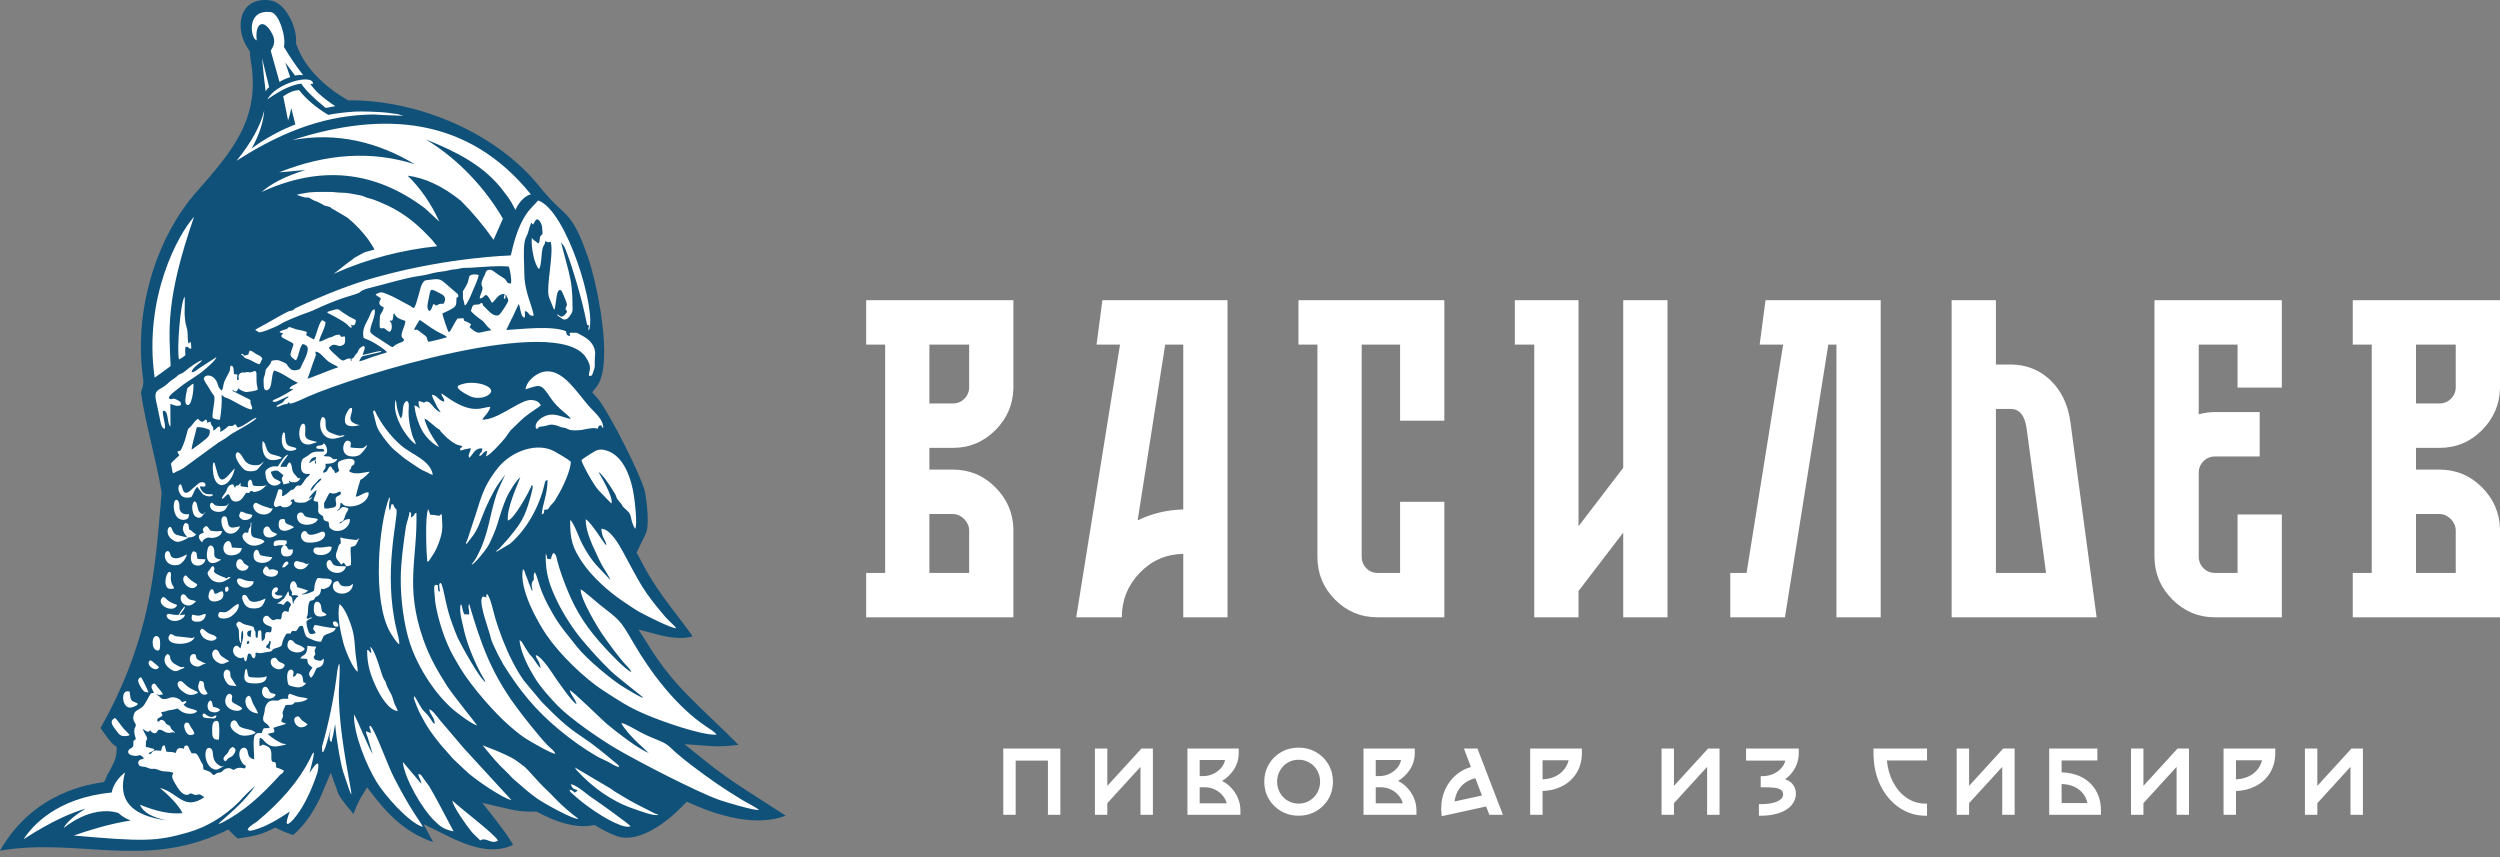
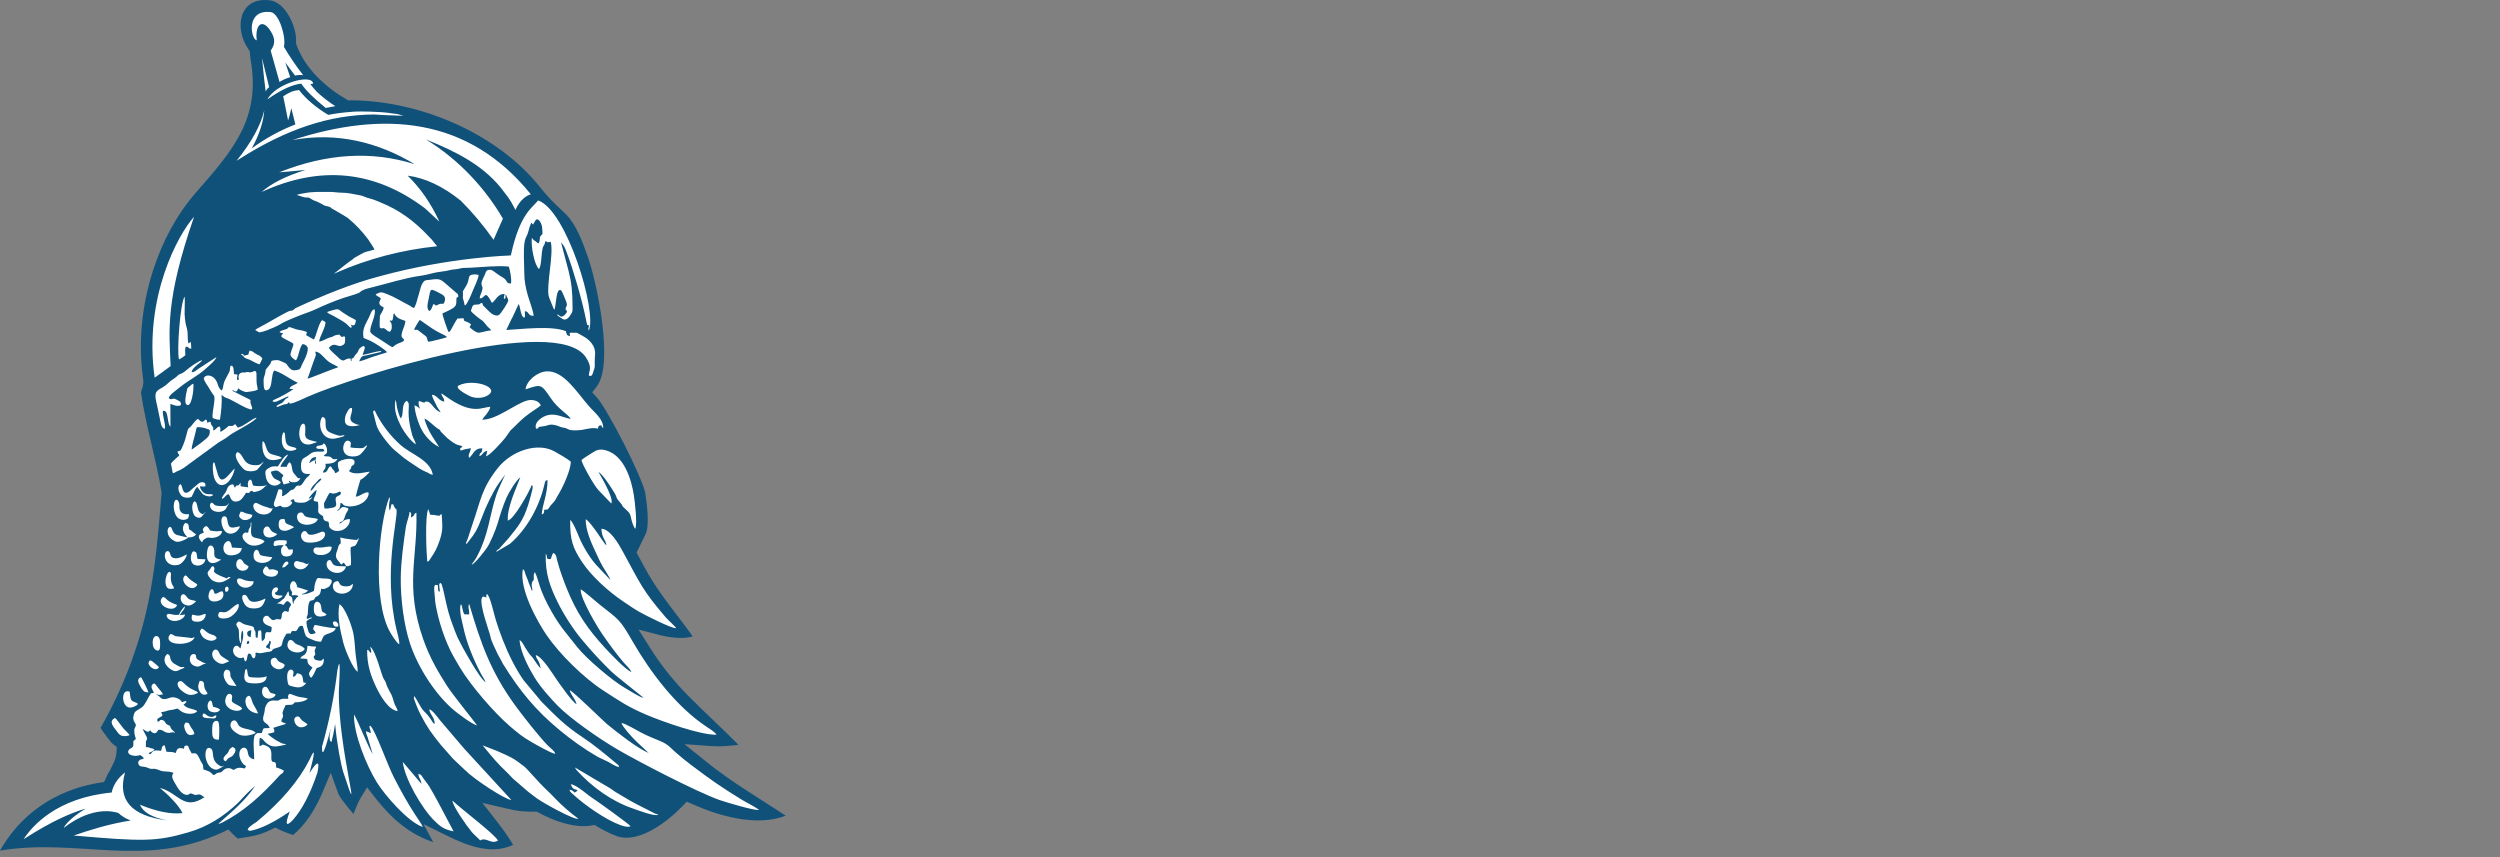
<svg xmlns="http://www.w3.org/2000/svg" width="280" height="96" viewBox="0 0 280 96" fill="none">
  <rect x="0" y="0" width="280" height="96" fill="#808080" stroke="none" />
-   <path d="M106.723 50.161H104.093V52.596H106.723C108.578 52.596 110.163 53.256 111.478 54.575C112.793 55.895 113.468 57.468 113.502 59.294V69.138H97.011V64.165H99.136V38.592H97.011V33.619H113.502V43.463C113.468 45.29 112.793 46.863 111.478 48.182C110.163 49.501 108.578 50.161 106.723 50.161ZM104.093 38.592V45.188H106.723C107.229 45.188 107.659 45.011 108.013 44.656C108.367 44.3 108.544 43.869 108.544 43.362V38.592L104.093 38.592ZM106.723 57.569H104.093V64.165H108.544V59.396C108.544 59.159 108.494 58.931 108.393 58.711C108.291 58.491 108.157 58.296 107.988 58.127C107.819 57.958 107.625 57.823 107.406 57.721C107.187 57.62 106.959 57.569 106.723 57.569ZM123.47 33.62H137.482V69.138H132.525V62.034C130.603 62.068 128.976 62.779 127.644 64.165C126.312 65.552 125.646 67.21 125.646 69.138H120.537L125.443 38.592H122.813L123.47 33.62ZM127.416 58.279C129.035 57.501 130.738 57.095 132.525 57.062V38.592H130.502L127.416 58.279ZM161.766 47.117H156.809V38.592H152.51V62.389C152.51 62.863 152.678 63.277 153.015 63.633C153.353 63.988 153.774 64.165 154.28 64.165H156.809V56.199H161.766V69.138H154.28C152.425 69.138 150.84 68.478 149.525 67.159C148.21 65.84 147.552 64.25 147.552 62.389V38.592H145.428V33.62H161.767L161.766 47.117ZM181.801 33.62H186.759V69.138H181.801V59.649L176.794 66.195V69.138H171.836V38.592H169.661V33.619H176.794V58.939L181.801 52.394L181.801 33.62ZM197.739 33.62H210.638V69.138H205.681V38.592H204.77L199.914 69.138H193.793V64.165H195.615L199.712 38.592H197.081L197.739 33.62ZM231.887 47.269L234.821 69.138H218.583V33.62H223.541V40.825H225.16C226.913 40.825 228.405 41.408 229.636 42.575C230.867 43.742 231.617 45.307 231.887 47.269ZM223.541 64.165H229.156L226.98 47.979C226.778 46.524 226.171 45.797 225.16 45.797H223.541V64.165ZM255.564 43.412H250.607V38.592H246.257V46.406C246.863 46.237 247.471 46.152 248.078 46.152H253.085V51.125H248.078C247.572 51.125 247.142 51.303 246.788 51.658C246.434 52.013 246.257 52.444 246.257 52.952V62.339C246.257 62.846 246.434 63.277 246.788 63.633C247.142 63.988 247.572 64.165 248.078 64.165H250.607V57.62H255.564V69.138H248.078C246.223 69.138 244.63 68.47 243.298 67.134C241.965 65.797 241.3 64.199 241.3 62.339V33.619H255.564L255.564 43.412ZM273.221 50.161H270.591V52.596H273.221C275.077 52.596 276.661 53.256 277.977 54.575C279.292 55.895 279.966 57.468 280 59.294V69.138H263.509V64.165H265.634V38.592H263.509V33.619H280V43.463C279.966 45.29 279.292 46.862 277.977 48.182C276.661 49.501 275.076 50.161 273.221 50.161ZM270.591 38.592V45.188H273.221C273.727 45.188 274.158 45.011 274.511 44.656C274.866 44.3 275.043 43.869 275.043 43.362V38.592L270.591 38.592ZM273.221 57.569H270.591V64.165H275.043V59.396C275.043 59.159 274.992 58.931 274.891 58.711C274.79 58.491 274.655 58.296 274.486 58.127C274.318 57.958 274.124 57.823 273.905 57.721C273.685 57.62 273.458 57.569 273.221 57.569Z" fill="white" />
-   <path fill-rule="evenodd" clip-rule="evenodd" d="M117.369 85.19H113.756V91.26H112.366V83.834H118.76V91.26H117.369V85.19ZM127.734 85.889L124.02 89.954V91.26H122.63V83.834H124.02V88.019L127.843 83.834H129.124V91.26H127.734V85.889ZM136.875 87.467C137.211 87.636 137.516 87.853 137.788 88.121C138.147 88.475 138.432 88.885 138.631 89.349C138.824 89.799 138.927 90.272 138.927 90.763V91.26H132.994V83.834H138.737V84.331C138.737 85.058 138.529 85.722 138.11 86.314C137.775 86.787 137.362 87.172 136.875 87.467ZM145.444 91.36C144.753 91.36 144.099 91.2 143.497 90.858C142.91 90.524 142.443 90.065 142.103 89.479C141.759 88.885 141.597 88.235 141.597 87.547C141.597 86.859 141.759 86.209 142.103 85.615C142.443 85.029 142.91 84.57 143.497 84.236C144.099 83.895 144.753 83.734 145.444 83.734C146.135 83.734 146.789 83.895 147.391 84.236C147.978 84.57 148.446 85.029 148.785 85.615C149.129 86.209 149.291 86.859 149.291 87.547C149.291 88.235 149.129 88.885 148.785 89.479C148.446 90.065 147.978 90.524 147.391 90.858C146.789 91.2 146.135 91.36 145.444 91.36ZM156.592 87.467C156.928 87.636 157.233 87.853 157.505 88.121C157.864 88.475 158.149 88.885 158.348 89.349C158.541 89.799 158.644 90.272 158.644 90.763V91.26H152.711V83.834H158.454V84.331C158.454 85.058 158.247 85.722 157.828 86.314C157.492 86.787 157.079 87.172 156.592 87.467ZM166.45 90.326L161.476 91.413L161.455 91.193C161.435 90.98 161.414 90.756 161.414 90.542C161.414 89.799 161.558 89.081 161.868 88.405C162.164 87.758 162.583 87.199 163.131 86.748C163.614 86.351 164.155 86.069 164.75 85.904L163.957 83.834H165.475L168.327 91.26H166.808L166.45 90.326ZM172.768 88.594V91.26H171.378V83.834H177.171V84.331C177.171 85.13 176.992 85.893 176.571 86.575C176.165 87.233 175.607 87.729 174.916 88.074C174.241 88.411 173.515 88.57 172.768 88.594ZM191.198 85.889L187.484 89.954V91.26H186.094V83.834H187.484V88.019L191.307 83.834H192.588V91.26H191.198V85.889ZM199.932 87.276C200.217 87.37 200.483 87.516 200.696 87.738C200.997 88.053 201.14 88.438 201.14 88.873C201.14 89.377 200.967 89.82 200.637 90.198C200.271 90.618 199.772 90.888 199.252 91.064C198.596 91.286 197.883 91.36 197.193 91.36H196.999V90.065H197.193C197.804 90.065 198.542 90.006 199.101 89.737C199.412 89.588 199.71 89.361 199.71 88.984C199.71 88.773 199.653 88.589 199.473 88.469C199.258 88.326 199.001 88.258 198.747 88.229C198.333 88.181 197.9 88.175 197.484 88.175H197.199V86.929H197.394C197.818 86.929 198.227 86.847 198.616 86.675C198.981 86.512 199.299 86.283 199.555 85.975C199.75 85.74 199.884 85.478 199.958 85.19H195.558V83.834H201.461V84.331C201.461 85.008 201.28 85.636 200.926 86.213C200.664 86.641 200.333 86.997 199.932 87.276ZM211.331 85.17C211.414 86.018 211.629 86.844 212.027 87.602C212.402 88.315 212.905 88.932 213.578 89.379C214.202 89.793 214.885 90.004 215.632 90.004H215.827V91.36H215.632C214.575 91.36 213.606 91.054 212.727 90.463C211.795 89.837 211.108 88.976 210.615 87.97C210.06 86.838 209.834 85.607 209.834 84.351V83.834H215.827V85.17L211.331 85.17ZM224.251 85.889L220.537 89.954V91.26H219.147V83.834H220.537V88.019L224.36 83.834H225.641V91.26H224.251V85.889ZM230.901 86.5C231.663 86.522 232.413 86.672 233.1 87.015C233.784 87.357 234.333 87.853 234.726 88.512C235.135 89.199 235.304 89.967 235.304 90.763V91.26H229.511V83.834H234.904V85.17H230.901V86.5ZM243.778 85.889L240.064 89.954V91.26H238.674V83.834H240.064V88.019L243.887 83.834H245.168V91.26H243.778V85.889ZM250.428 88.594V91.26H249.038V83.834H254.831V84.331C254.831 85.13 254.652 85.893 254.232 86.575C253.825 87.233 253.267 87.729 252.577 88.074C251.902 88.411 251.176 88.57 250.428 88.594ZM263.255 85.889L259.542 89.954V91.26H258.152V83.834H259.542V88.019L263.364 83.834H264.645V91.26H263.255V85.889ZM134.365 85.12V86.919H134.81C135.187 86.919 135.548 86.828 135.89 86.671C136.25 86.506 136.555 86.269 136.806 85.961C137.01 85.71 137.141 85.429 137.204 85.12H134.365ZM134.365 89.974H137.394C137.32 89.683 137.186 89.417 136.998 89.174C136.755 88.861 136.454 88.617 136.099 88.441C135.743 88.264 135.367 88.175 134.97 88.175H134.365V89.974ZM145.444 90.004C145.879 90.004 146.286 89.901 146.661 89.68C147.03 89.462 147.319 89.165 147.531 88.792C147.75 88.407 147.851 87.99 147.851 87.547C147.851 87.104 147.75 86.687 147.531 86.302C147.319 85.929 147.03 85.632 146.661 85.414C146.286 85.193 145.879 85.09 145.444 85.09C145.01 85.09 144.602 85.193 144.227 85.414C143.858 85.632 143.569 85.929 143.357 86.302C143.139 86.687 143.037 87.104 143.037 87.547C143.037 87.99 143.139 88.407 143.357 88.792C143.569 89.165 143.858 89.462 144.227 89.68C144.602 89.901 145.01 90.004 145.444 90.004ZM154.082 85.12V86.919H154.527C154.904 86.919 155.265 86.828 155.607 86.671C155.967 86.506 156.272 86.269 156.523 85.961C156.727 85.71 156.858 85.429 156.922 85.12H154.082ZM154.082 89.974H157.112C157.037 89.683 156.904 89.417 156.715 89.174C156.472 88.861 156.171 88.617 155.816 88.441C155.461 88.264 155.084 88.175 154.687 88.175H154.082V89.974ZM165.979 89.093L165.239 87.159C164.832 87.252 164.451 87.415 164.109 87.661C163.737 87.927 163.447 88.265 163.238 88.672C163.062 89.016 162.956 89.382 162.913 89.763L165.979 89.093ZM172.768 87.287C173.227 87.268 173.678 87.18 174.102 86.996C174.531 86.809 174.902 86.539 175.192 86.169C175.432 85.864 175.593 85.522 175.686 85.15H172.768V87.287ZM230.901 89.944H233.794C233.659 89.34 233.36 88.831 232.859 88.44C232.294 88.001 231.602 87.832 230.901 87.806L230.901 89.944ZM250.428 87.287C250.887 87.268 251.338 87.18 251.762 86.996C252.192 86.809 252.562 86.539 252.853 86.169C253.093 85.864 253.254 85.522 253.346 85.15H250.428V87.287Z" fill="white" />
  <path fill-rule="evenodd" clip-rule="evenodd" d="M28.054 6.606C29.241 13.163 26.178 16.745 22.026 21.47C19.79 24.014 18.217 26.995 17.17 30.208C15.886 34.149 15.452 38.355 16.033 42.466C16.157 43.206 15.767 43.8 15.797 44.008C16.34 47.73 17.48 51.355 18.082 55.066L18.101 55.184L18.091 55.304C17.741 59.439 17.451 63.461 16.591 67.538C15.539 72.523 13.766 77.114 11.258 81.531C11.671 82.155 12.385 83.131 12.676 83.356L13.073 83.662L13.055 84.163C13.023 85.041 12.643 85.586 12.282 86.341L12.236 86.437L12.171 86.52C12.008 86.729 11.831 87.363 11.623 87.595C10.35 87.792 3.809 88.567 0 95.27C8.822 93.799 16.078 97.354 24.946 93.206L25.569 92.907L26.045 93.383C26.231 93.562 26.422 93.74 26.61 93.919C27.992 93.689 28.948 93.627 30.388 92.904L30.826 92.684L31.264 92.904C31.718 93.132 32.291 93.339 32.822 93.522C34.269 92.328 35.366 90.528 36.076 88.844L37.044 86.548L37.891 88.889C38.062 89.325 38.863 90.315 39.59 91.167C39.844 90.491 40.122 89.816 40.379 89.393L41.11 88.184L41.98 89.297C43.934 91.796 45.848 93.388 48.522 94.324L47.429 92.295L50.168 93.649C52.43 94.768 55.119 95.752 57.47 94.623C56.953 93.734 56.418 92.99 55.722 92.096L54.027 89.921L56.712 90.547C58.079 90.866 58.469 90.9 59.893 90.909L60.138 90.91L60.354 91.028C62.007 91.933 64.325 92.787 66.236 92.456L66.59 92.395L66.899 92.579C67.579 92.982 68.315 93.37 69.059 93.639C71.568 94.545 74.831 91.954 76.448 90.277L76.922 89.786L77.546 90.063C80.528 91.388 84.73 92.63 88 91.353C84.983 89.374 81.942 87.603 79.088 85.302L76.661 83.345L79.771 83.57C80.679 83.636 81.703 83.539 82.71 83.421C80.844 81.525 78.901 79.781 77.029 77.876C75.417 76.235 74.067 74.545 72.834 72.599L71.515 70.515L73.902 71.133C74.76 71.355 76.493 71.652 77.579 71.265C76.082 69.154 74.394 67.182 73.035 64.999C72.495 64.131 72.013 63.228 71.533 62.327L71.3 61.888L72.316 59.802C72.775 58.858 72.445 56.343 72.284 55.301C72.023 53.598 68.067 45.876 66.873 44.55L66.325 43.94L66.831 43.295C68.797 40.793 66.835 31.548 65.819 28.71C65.269 27.176 64.592 25.242 63.431 24.046C63.051 23.654 62.634 23.292 62.242 22.911C61.604 22.289 61.018 21.632 60.461 20.936C55.616 14.887 46.977 11.276 39.32 11.233C39.317 11.233 39.314 11.233 39.311 11.234L39.016 11.252L38.759 11.103C36.439 9.754 34.122 7.619 33.213 5.024L33.149 4.842L33.16 4.649C33.247 3.054 31.998 0.256 30.233 0.036C26.736 -0.4 26.201 3.2 27.819 5.507L27.963 5.714L28.056 6.603L28.054 6.606Z" fill="#10517A" />
  <path fill-rule="evenodd" clip-rule="evenodd" d="M41.887 12.821C36.922 12.864 32.076 14.408 26.491 18.011C28.154 15.954 29.191 14.067 29.601 12.351C29.499 13.69 29.03 15.114 28.194 16.622C29.733 15.491 31.382 14.597 33.082 13.934L32.624 12.117C32.5 12.713 32.38 13.172 32.265 13.493C31.969 11.963 31.717 10.787 31.717 10.787C32.457 10.308 32.815 10.157 33.489 10.083C34.293 11.113 35.384 12.041 36.764 12.866C37.654 12.694 38.546 12.581 39.431 12.526C39.458 12.495 40.566 12.483 40.6 12.485L40.657 12.488C40.944 12.488 41.231 12.494 41.516 12.506V12.508C42.22 12.526 43.158 12.567 44.007 12.712C44.349 12.771 44.457 12.73 44.795 12.855C45.086 12.963 45.511 12.955 44.742 12.955C44.312 12.955 43.846 12.897 43.41 12.905C43.08 12.911 42.514 12.849 41.891 12.822H41.886L41.887 12.821ZM37.045 81.575C36.371 84.202 36.045 84.886 36.065 83.627C36.881 80.756 37.456 77.898 37.791 75.052C38.062 73.628 38.117 74.401 37.954 77.373C37.84 83.71 40.782 93.601 38.445 86.471C38.197 85.713 37.726 83.261 37.533 81.09C37.404 81.917 37.268 82.586 37.126 83.098C36.87 83.029 36.843 82.521 37.045 81.575ZM20.045 40.25C20.259 40.178 20.605 39.918 20.757 39.79C20.76 39.499 20.692 39.081 20.803 38.848L20.944 38.833C21.156 38.886 21.137 39.099 21.429 39.03L21.375 38.303C21.139 38.377 21.329 38.378 21.099 38.463C21.012 38.099 21.033 37.683 21.011 37.298C20.969 36.576 20.746 36.592 20.676 35.146C20.659 34.785 20.734 33.516 20.678 33.212C20.19 33.92 19.79 39.255 20.045 40.25ZM39.493 29.053C38.897 29.444 38.331 29.932 37.382 30.669L37.523 30.606L37.512 30.622L37.623 30.562C41.191 28.988 44.97 27.993 48.961 27.576C48.844 27.43 48.725 27.288 48.606 27.148C48.488 26.961 48.248 26.699 47.944 26.403C46.392 24.744 44.673 23.494 42.653 22.687C42.573 22.65 42.507 22.619 42.46 22.6C41.961 22.388 41.652 22.276 41.114 22.145C40.97 22.111 40.666 21.94 40.382 21.886C39.604 21.737 38.965 21.577 38.151 21.577C37.813 21.577 37.299 21.486 36.927 21.494C35.811 21.517 35.1 21.426 33.944 21.664C33.702 21.713 33.52 21.717 33.315 21.812L33.208 21.825C33.796 21.973 33.901 22.145 34.546 22.124L34.615 22.143C34.743 22.214 35.111 22.449 35.22 22.476C35.422 22.526 36.027 22.822 36.211 22.951C36.474 23.135 36.956 23.074 37.127 23.328C37.145 23.354 38.389 24.041 38.943 24.402C39.863 25.152 40.617 25.984 41.231 26.805C41.508 27.21 41.911 27.837 41.925 27.921C41.939 28.005 41.753 27.983 41.678 28.015C41.401 28.133 40.974 28.15 40.636 28.355C40.475 28.453 39.617 28.884 39.545 28.998C39.539 29.008 39.521 29.027 39.493 29.053ZM33.208 21.825L33.269 21.836L33.263 21.839L33.208 21.825ZM46.58 49.765C46.493 49.33 46.299 49.189 46.17 48.734C45.47 46.261 45.92 45.553 45.746 45.114L45.59 44.893C44.99 45.131 45.179 46.07 45.029 46.592L44.902 46.87C44.709 46.607 44.642 46.275 44.536 45.933C44.406 45.511 44.425 45.229 44.358 44.962C44.353 44.941 44.346 44.919 44.34 44.901L44.295 44.786C44.067 45.898 44.474 46.861 44.9 47.714C45.215 48.345 46.053 49.494 46.58 49.765ZM14.003 86.513C13.161 87.173 12.656 87.972 12.511 88.763C6.361 89.349 3.605 92.506 2.651 93.981C2.59 94.076 6.156 91.545 9.594 90.566C7.387 91.906 7.139 92.739 7.139 92.739C7.096 92.781 10.12 90.108 13.261 91.054C13.606 91.39 14.065 91.679 14.642 91.898C12.204 92.265 9.774 93.053 8.258 93.578C15.993 94.26 17.506 94.257 21.04 93.238C23.291 92.589 25.079 91.435 26.75 89.834C27.433 89.062 28.045 88.46 28.586 88.026C27.334 89.812 26.075 90.812 24.546 92.178C24.334 92.368 24.739 92.207 24.909 92.119C27.255 90.91 29.185 89.212 31.399 86.756C31.582 86.661 31.733 86.555 31.799 86.306C31.229 85.996 31.085 86.035 30.927 85.946C30.902 85.773 30.94 85.51 30.843 85.415C30.704 85.279 30.574 85.427 30.457 85.241C30.237 84.89 30.698 83.915 29.89 83.559C29.157 83.236 29.474 83.525 29.076 83.563C29.033 83.255 29.046 82.916 29.107 82.638C29.381 82.659 29.536 82.96 29.712 83.125C30.457 83.825 31.008 83.6 31.869 83.433C32.012 83.405 31.943 83.458 32.017 83.36C31.831 83.257 31.745 83.37 31.404 83.17C31.233 83.069 31.06 82.992 30.873 82.883C30.715 82.792 30.058 82.327 29.993 82.185C30.332 82.104 30.399 82.122 30.711 82.001C30.74 81.706 30.694 81.719 30.611 81.522C30.645 81.499 31.25 81.311 31.334 81.286C31.456 81.249 31.565 81.223 31.696 81.186L32.039 81.061C31.846 80.913 31.685 80.978 31.52 80.806C31.502 80.517 31.622 80.517 31.683 80.304C31.748 80.084 31.639 80.023 31.644 79.839C31.648 79.703 31.915 79.107 31.99 78.978C32.498 78.876 32.733 79.082 33.004 78.663C33.566 78.662 34.128 78.561 34.484 78.253C34.235 78.122 33.694 78.111 33.386 78.028C33.089 77.948 32.556 77.699 32.389 77.707C32.178 78.102 32.266 77.837 32.292 78.255C31.981 78.298 31.755 78.209 31.476 78.31C31.077 78.456 31.313 78.501 30.755 78.457C30.154 78.41 29.903 78.716 29.724 79.162C29.616 79.432 29.684 79.596 29.587 79.895C29.172 81.178 29.954 80.756 30.207 81.538C29.415 81.611 29.564 81.382 29.314 82.112C28.901 82.103 28.814 82.033 28.574 82.302C28.262 82.651 28.487 84.517 28.471 85.055C28.367 85.011 28.287 84.96 28.163 84.959C28 84.753 27.944 84.864 27.838 84.593C27.774 84.432 27.77 84.242 27.706 84.06C27.448 83.343 26.42 83.893 26.954 85.118C27.015 85.257 27.136 85.437 27.207 85.53C27.421 85.811 27.5 85.587 27.537 85.912C27.491 85.934 27.521 85.923 27.46 85.989C27.372 86.083 27.485 85.986 27.387 86.07C26.452 85.816 26.324 86.25 26.111 86.225C26.105 86.224 25.539 85.725 24.947 86.332C24.674 86.61 24.766 86.453 24.406 86.555C24.114 86.637 24.173 86.771 23.915 86.806C23.726 86.69 23.693 86.542 23.419 86.407C23.212 86.306 22.985 86.248 22.784 86.177C22.717 85.331 22.731 85.827 22.351 84.976C21.98 84.15 21.788 84.404 21.468 84.384C21.41 84.255 21.351 84.153 21.267 84.016C21.147 83.822 21.201 83.831 21.115 83.654C21.048 83.516 20.925 83.454 20.768 83.52C20.54 83.615 20.688 83.69 20.596 83.864C19.899 83.633 19.812 83.937 19.677 84.332C19.447 84.299 19.476 84.233 19.168 84.223C18.964 84.216 18.824 84.212 18.637 84.187C18.556 83.947 18.52 83.672 18.418 83.458C18.278 83.504 18.192 83.563 18.139 83.708L18.059 84.05C18.058 84.042 18.05 84.078 18.043 84.091C17.677 84.079 17.434 83.964 17.154 84.151C16.888 84.329 16.896 84.622 16.663 84.381C16.811 84.165 17.197 84.218 17.288 83.921C17.181 83.844 16.959 83.823 16.817 83.771C16.605 83.693 16.597 83.672 16.338 83.676C16.351 83.513 16.329 83.089 16.345 83.033C16.404 82.808 16.561 82.861 16.427 82.531C16.366 82.381 16.257 82.244 16.176 82.059C16.095 81.874 16.037 81.777 15.953 81.624C16.271 81.795 16.566 82.169 16.817 81.784L16.972 81.978C17.437 82.313 17.554 82.007 17.743 81.738C18.322 81.653 18.448 82.252 19.222 82.035C19.458 81.969 19.417 82.04 19.607 82.112C19.508 81.872 19.317 81.828 19.196 81.647C18.964 81.299 19.212 81.36 18.76 81.161C18.468 81.033 18.573 80.842 18.303 80.696C17.927 80.492 17.9 80.79 17.685 80.849C17.409 80.416 17.957 80.406 18.19 80.143C18.152 79.85 18.123 79.989 18.043 79.785C18.188 79.724 18.352 79.722 18.504 79.684C18.677 79.64 18.728 79.584 18.921 79.554C19.38 79.485 19.472 79.481 19.881 79.354L20.331 79.692C20.93 80.064 21.896 80.011 22.083 79.631C21.552 79.322 20.945 79.414 20.558 78.917C20.722 78.76 20.793 78.787 20.898 78.559C20.664 78.466 20.607 78.604 20.391 78.639C20.192 78.371 20.122 78.305 19.795 78.183C19.483 78.067 19.25 78.059 18.938 78.178C17.9 78.575 18.032 77.924 17.52 77.822C17.646 77.724 17.468 77.8 17.612 77.792C17.725 77.786 17.695 77.835 17.884 77.833C17.982 77.832 18.142 77.783 18.259 77.764C18.164 77.531 17.719 77.076 17.517 76.787C17.419 76.644 17.409 76.599 17.225 76.544C16.701 76.849 17.118 77.25 17.241 77.608L17.124 77.624L16.908 77.65C16.647 78.023 16.414 78.561 16.141 78.955C15.789 79.461 15.188 79.497 15.039 79.894C14.637 80.967 15.468 80.915 15.13 81.466C15.002 81.675 15.027 82.032 15.094 82.32C15.222 82.867 15.315 82.704 14.934 82.998C14.929 83.499 15.021 83.618 14.629 83.825C14.368 83.962 14.224 84.266 14.511 84.487C14.695 84.627 15.154 84.693 15.431 84.637C15.683 84.586 15.64 84.508 15.858 84.669C15.973 84.755 16.058 84.828 16.107 84.941C15.749 85.173 15.757 84.895 15.472 85.35C15.519 85.911 15.78 85.814 16.268 85.902C16.445 85.934 16.565 86.022 16.76 86.076C17.061 86.16 17.045 86.09 17.329 86.109C17.649 86.131 17.872 86.344 18.331 86.388C18.674 86.421 19.162 86.406 19.424 86.575C19.164 86.969 19.294 87.199 19.638 87.787C19.928 88.285 20.372 89.088 21.008 89.019C21.264 88.991 21.209 88.739 21.64 88.952C22.035 89.147 22.045 88.933 22.373 88.984C22.58 89.016 22.678 89.197 22.892 89.288C20.561 90.865 19.964 88.757 17.911 88.251C18.799 88.97 20.037 90.189 20.437 91.07C19.113 91.21 17.529 90.895 15.684 90.126C16.002 90.959 17.008 91.544 18.698 91.882C14.686 91.372 13.121 89.582 14.006 86.511L14.003 86.513ZM34.439 42.41C34.593 42.082 34.929 40.979 35.077 40.601C35.614 39.219 35.269 39.982 35.344 39.376C36.017 39.469 36.31 40.276 37.11 40.697C37.303 40.798 37.74 41.005 37.897 41.121C36.944 41.431 34.763 42.362 34.439 42.41ZM25.268 66.274C25.278 66.276 25.308 66.296 25.374 66.282C25.518 66.252 25.709 66.053 25.523 65.715C25.137 65.644 25.161 66.075 25.268 66.274ZM31.609 63.552C31.937 63.548 31.885 63.519 32.08 63.341C32.158 63.269 32.434 63.12 32.235 62.935C31.992 62.709 31.616 63.351 31.609 63.552ZM37.295 69.677C37.247 69.949 37.483 70.364 37.892 70.13C37.931 69.809 37.629 69.428 37.295 69.677ZM22.69 80.098C22.652 80.452 23.18 80.427 23.451 80.437C23.885 80.453 24.23 80.575 24.232 80.114C23.853 80.17 23.95 80.43 23.328 80.211C23.165 80.152 22.739 79.643 22.69 80.098ZM17.803 74.73C17.73 74.607 17.379 74.332 17.229 74.212C17.057 74.073 16.76 73.755 16.645 74.202C16.546 74.588 17.45 75.319 17.803 74.73ZM30.798 66.509C30.846 66.177 30.916 66.436 31.074 66.158C31.367 65.641 30.503 65.589 30.445 66.407C30.387 67.225 31.318 67.253 31.666 66.719C31.343 66.66 30.971 66.743 30.798 66.509ZM15.806 75.855C15.559 75.889 15.437 76.109 15.482 76.352C15.516 76.538 15.872 77.181 16.039 77.344C16.24 77.541 16.307 77.504 16.632 77.554C16.576 77.332 15.906 75.948 15.806 75.855ZM26.952 57.304C26.902 57.494 26.718 57.674 26.812 57.885C26.867 58.008 27.078 58.188 27.241 58.226C27.697 58.333 28.269 58.044 28.256 57.674C28.05 57.583 27.822 57.575 27.601 57.512C27.361 57.444 27.239 57.3 26.952 57.304ZM23.554 78.451C23.188 78.626 23.152 79.331 23.438 79.595C23.661 79.799 24.416 79.932 24.653 79.478L24.45 79.341C23.762 79.034 23.919 79.41 23.76 78.719C23.726 78.569 23.704 78.53 23.554 78.451ZM22.369 76.258C22.205 76.716 22.092 76.965 22.368 77.445C22.558 77.775 22.862 77.931 23.255 77.701C23.148 77.42 22.925 77.271 22.88 76.904C22.826 76.464 22.869 76.26 22.369 76.258ZM25.239 85.264C25.485 85.143 25.38 85.037 25.641 84.885C25.871 84.75 25.949 84.772 26.105 84.583C26.368 84.266 26.569 83.86 26.056 83.662C25.556 83.914 25.704 84.152 25.405 84.445C25.221 84.626 24.764 84.998 25.239 85.264ZM21.516 68.854C21.356 69.518 21.552 69.668 22.278 69.623C22.691 69.599 23.067 69.209 23.035 68.76C22.775 68.75 22.643 68.905 22.312 68.945C21.924 68.99 21.79 68.834 21.516 68.854ZM20.769 80.945C20.662 81.112 20.587 81.226 20.645 81.47C20.787 82.075 21.109 82.58 21.772 82.204C21.727 81.864 21.511 81.653 21.363 81.415C21.169 81.105 21.21 80.882 20.769 80.945ZM34.596 63.068C34.427 63.173 34.371 63.229 34.126 63.086C33.911 62.961 33.862 62.994 33.619 62.932C33.452 62.89 33.25 62.789 33.097 62.872C32.965 62.944 32.874 63.161 32.958 63.37C33.14 63.825 34.146 64.069 34.596 63.068ZM34.435 81.112C34.134 80.856 33.907 80.827 33.667 80.498C33.568 80.362 33.501 80.201 33.275 80.251C32.687 80.383 33.01 81.245 33.507 81.42C33.85 81.54 34.321 81.35 34.435 81.112ZM17.136 72.329C17.179 72.579 17.453 72.95 17.776 72.841C17.983 72.77 17.939 71.994 17.917 71.764C17.841 70.955 16.912 71.023 17.136 72.329ZM19.484 65.917C19.456 65.586 19.332 65.649 19.239 65.364C19.013 64.672 19.229 64.299 19.12 64.147C18.799 63.699 18.376 64.95 18.585 65.549C18.745 66.002 18.999 65.99 19.484 65.917ZM31.052 59.819C30.666 59.597 30.445 59.645 30.238 59.213C30 58.722 29.559 59.045 29.512 59.36C29.357 60.418 30.562 60.367 31.052 59.819ZM27.843 63.433C27.217 62.973 27.523 63.359 27.155 62.807C26.921 62.457 26.521 62.644 26.463 63.091C26.337 64.056 27.696 64.189 27.843 63.433ZM21.767 56.149C21.383 56.464 21.52 57.407 21.79 57.754C21.922 57.923 22.297 58.092 22.556 57.904L23.042 57.318C22.899 57.396 22.888 57.477 22.736 57.584C21.896 57.41 22.284 56.218 21.767 56.149ZM31.776 48.406C31.489 48.618 31.314 50.383 32.388 50.484C32.691 50.512 33.077 50.448 33.214 50.271C33.085 50.084 33.017 50.148 32.626 50.028C32.421 49.966 32.232 49.899 32.122 49.722C32.006 49.537 31.973 49.296 31.951 49.053C31.907 48.557 31.96 48.531 31.776 48.406ZM23.657 56.292C23.41 56.552 23.515 56.842 23.708 57.061C24.032 57.427 25.02 57.446 25.304 56.972L25.686 56.31C25.581 56.4 25.486 56.584 25.328 56.637C25.182 56.686 24.842 56.678 24.677 56.676C23.799 56.669 24.064 56.356 23.657 56.292ZM21.961 67.325C21.524 67.166 21.202 67.272 20.916 66.85C20.243 65.863 19.756 67.65 21.027 67.817C21.43 67.87 21.854 67.483 21.961 67.325ZM30.884 77.804C30.503 77.527 30.336 77.843 30.059 77.213C29.849 76.732 29.385 76.864 29.353 77.384C29.288 78.413 30.566 78.471 30.884 77.804ZM20.745 64.441C19.937 65.04 21.517 66.564 22.101 65.498C22.03 65.368 21.945 65.363 21.762 65.234C21.514 65.059 21.269 64.916 21.074 64.7C20.951 64.564 20.947 64.497 20.745 64.441ZM40.505 56.369C40.818 56.231 41.415 55.623 41.261 55.135C40.725 55.113 40.27 55.647 39.843 55.617C39.969 55.034 40.148 54.474 40.313 53.902C40.38 53.672 40.376 53.732 40.584 53.615C40.813 53.485 41.368 52.917 41.413 52.835C40.999 52.828 39.756 53.285 39.102 52.772C39.176 52.526 39.204 52.661 39.295 52.478C39.405 52.256 39.256 52.32 39.437 52.162C39.566 52.05 39.597 52.157 39.675 51.936C40.01 50.995 38.02 51.48 37.864 51.802C37.785 52.15 37.908 52.451 37.991 52.719C37.86 52.816 37.758 52.953 37.546 52.989C37.471 52.866 37.501 52.839 37.433 52.733C37.362 52.621 37.372 52.675 37.28 52.578C37.121 52.41 37.206 52.299 36.984 52.228C36.629 52.425 36.758 52.989 36.16 52.923C36.258 52.495 36.545 52.621 36.454 51.948C37.045 51.937 37.564 51.873 37.795 51.399C37.604 51.394 37.488 51.466 37.354 51.432C37.234 51.402 37.196 51.297 37.064 51.212C36.755 51.013 36.515 51.211 36.256 51.036C36.508 50.792 36.678 50.866 36.625 50.323C36.602 50.085 36.448 49.745 36.269 49.655C36.009 49.822 36.296 49.824 35.801 49.898C35.517 49.941 35.457 49.933 35.411 50.176C35.779 50.445 36.28 50.039 36.324 50.535C35.889 50.663 35.405 50.473 34.927 50.716C34.758 50.802 34.641 50.914 34.481 51.035C34.316 51.16 34.191 51.203 34.004 51.324C33.703 51.519 33.669 52.14 33.74 52.553C33.817 53.002 34.213 53.157 34.741 53.064C34.514 53.506 34.472 53.229 34.065 53.886C33.583 54.666 33.564 54.286 33.256 54.411C33.107 54.47 33.034 54.678 32.91 54.775C32.68 54.957 32.674 54.761 32.439 55.017C32.265 55.207 31.827 55.562 31.582 55.575C31.584 55.301 31.656 55.097 31.584 54.854C31.457 54.812 31.347 54.784 31.181 54.828L30.857 55.838C30.761 56.121 30.514 56.541 30.811 56.748C30.811 56.748 30.811 56.853 31.089 56.737C31.713 56.476 31.278 56.87 31.982 56.815C32.286 56.791 32.599 56.589 32.692 56.386C32.854 56.027 32.338 56.288 32.615 56.023C32.699 55.943 32.779 55.931 32.918 55.921C33.005 56.173 32.932 56.207 33.323 56.28C33.546 56.322 33.847 56.315 34.074 56.283C34.375 56.241 34.876 55.886 34.99 55.683C34.618 55.75 34.9 55.844 34.589 55.837C34.629 55.66 35.25 54.971 35.447 54.871C35.426 55.748 34.64 56.14 35.603 56.196C35.625 56.325 35.65 56.581 35.655 56.707C35.673 57.186 35.469 57.401 35.993 57.689C36.394 57.909 36.048 58.007 36.334 58.274C36.498 58.427 36.601 58.351 36.78 58.438C36.937 58.798 36.69 58.984 37.156 59.292C37.463 59.494 37.76 59.511 38.179 59.421C38.675 59.314 39.287 58.709 39.18 58.129C38.403 58.143 38.392 58.56 38.013 58.647C38.104 58.266 38.391 58.679 38.624 57.885C38.828 57.197 38.988 57.305 39.02 56.95C38.121 56.499 38.238 57.077 37.745 57.231C37.91 56.946 38.072 57.15 38.141 56.331C38.371 56.327 38.358 56.529 38.597 56.624C39.125 56.833 40.034 56.677 40.505 56.369ZM29.773 53.4C29.982 54.555 31.047 54.587 31.452 54.049C31.299 53.791 31.019 53.78 30.742 53.599C30.58 53.493 30.346 53.062 30.337 52.838C30.551 52.775 30.895 52.594 31.205 52.781L31.747 53.232C31.688 53.454 31.523 53.39 31.575 53.731C31.598 53.885 31.716 54.072 31.77 54.262C31.986 54.199 31.994 54.191 32.285 54.131C32.578 54.07 32.394 54.088 32.333 53.847C32.725 53.897 32.291 53.96 32.692 54.005C33.317 54.077 33.502 53.839 33.654 53.545C33.341 53.608 33.381 53.556 33.173 53.315C33.041 53.163 32.917 53.038 32.83 52.892C32.675 52.63 32.737 51.981 32.439 51.772C32.27 51.882 32.173 52.054 32.126 52.282L31.404 52.281C31.557 51.76 32.16 51.219 32.253 50.916C31.782 51.027 31.335 51.989 31.112 52.242C30.634 52.205 30.4 52.221 30.036 52.461C29.646 52.719 29.695 52.856 29.773 53.399V53.4ZM28.389 65.099C28.016 65.112 27.57 65.074 27.205 64.898C26.314 64.469 26.391 65.374 27.015 65.701C27.729 66.075 28.501 65.517 28.389 65.099ZM29.783 63.413C28.526 64.553 31.239 65.107 31.139 63.972C30.631 63.673 30.389 63.781 30.134 63.794C30.016 63.574 30.018 63.508 29.783 63.413ZM23.058 74.326C22.949 74.241 22.818 74.269 22.486 74.058C22.333 73.961 22.115 73.897 22.027 73.752C21.884 73.518 22.05 73.282 21.709 73.254C21.5 73.237 21.345 73.397 21.294 73.594C21.161 74.103 21.444 74.461 21.806 74.591C22.413 74.811 22.428 74.435 23.058 74.326ZM20.443 68.45C20.598 68.236 20.652 68.23 20.723 67.902C20.5 68.029 20.123 68.626 20.038 68.858C19.513 68.904 19.428 68.835 19.037 68.767C18.301 68.64 18.718 69.654 19.725 69.54C20.175 69.489 20.692 69.188 20.72 68.824L20.114 68.904L20.442 68.45H20.443ZM31.892 74.473C31.618 74.152 31.349 74.305 31.042 73.878C30.932 73.726 30.882 73.597 30.596 73.701C30.404 73.77 30.31 73.901 30.321 74.166C30.337 74.56 30.683 74.839 31.01 74.931C31.419 75.046 31.853 74.831 31.892 74.473ZM22.527 71.053C22.669 71.306 22.743 71.409 22.961 71.543C23.415 71.824 24.023 71.871 24.272 71.46C24.106 71.099 23.76 71.131 23.398 70.95C23.078 70.791 22.854 70.448 22.586 70.4C22.387 70.63 22.338 70.715 22.527 71.053ZM18.234 66.87C17.282 67.728 19.474 68.784 19.84 67.756C18.378 67.244 18.708 66.891 18.234 66.87ZM32.941 59.042C32.441 58.721 32.051 58.734 31.964 58.505C31.853 58.212 31.995 58.074 31.573 58.133C31.311 58.17 31.257 58.319 31.227 58.553C31.16 59.075 31.311 59.423 31.83 59.448C32.254 59.468 32.652 59.205 32.941 59.042ZM25.832 75.816C25.75 75.578 25.857 75.299 25.697 75.138C25.259 74.691 24.701 75.441 25.328 76.372C25.682 76.899 25.818 76.742 26.484 76.844L25.832 75.816ZM40.286 47.605C40.155 47.547 40.214 47.611 40.02 47.549C38.624 47.102 39.566 46.453 39.416 45.691C39.08 45.668 39.004 45.957 38.832 46.248C38.681 46.503 38.598 46.856 38.633 47.197C38.717 48.004 40.078 47.686 40.286 47.605ZM28.904 79.906C28.794 79.547 28.489 79.117 28.314 78.748C28.151 78.403 28.069 77.597 27.625 78.085C27.302 78.441 27.484 79.781 28.904 79.906ZM36.577 68.856C36.216 68.39 36.072 68.853 35.967 67.937C35.907 67.415 35.434 67.18 35.227 67.612C35.146 67.78 35.148 68.102 35.15 68.296C35.159 69.259 36.094 69.093 36.477 68.922C36.552 68.889 36.536 68.892 36.577 68.856ZM21.612 61.754C21.286 62.127 21.263 63.022 21.753 63.254C22.33 63.526 22.957 63.172 23.008 62.643L22.137 62.606C21.959 62.175 22.198 61.755 21.612 61.754ZM21.658 42.974C21.437 43.044 21.369 43.178 21.19 43.311C20.913 43.516 21.003 43.454 20.906 43.849C20.837 44.132 20.634 45.077 20.874 45.294C21.431 45.797 21.735 43.673 21.658 42.974ZM24.513 82.835C24.553 82.609 24.628 80.959 24.42 80.801C24.223 80.652 24.007 80.777 23.91 80.909C23.724 81.165 23.764 81.821 23.774 82.187C23.787 82.644 23.998 82.892 24.513 82.835ZM35.139 73.503C35.384 73.322 35.309 73.26 35.263 73.025C35.196 72.685 35.367 72.731 35.405 72.425C34.955 72.407 34.836 72.386 34.435 72.328C34.403 73.587 33.853 73.266 33.626 73.738C33.884 73.795 34.212 73.746 34.419 73.829C34.434 74.462 34.67 74.471 34.996 74.781C34.945 74.851 34.685 75.21 34.646 75.318C34.556 75.561 34.709 75.8 34.838 75.912C35.099 75.69 35.255 75.265 35.404 74.941L35.445 74.872C35.47 74.712 36.339 74.848 36.26 73.772C35.983 73.892 36.168 74.064 35.641 73.977C35.308 73.922 35.131 73.845 35.141 73.504L35.139 73.503ZM37.147 61.24C36.627 61.16 36.342 61.343 35.806 61.325C35.588 61.318 35.317 61.252 35.174 61.432C35.052 61.583 35.096 61.815 35.216 61.94C35.641 62.382 37.164 62.201 37.147 61.24ZM31.564 51.29C31.236 50.963 30.454 51.03 30.121 50.695C29.727 50.299 29.791 49.571 29.424 49.413C29.357 49.519 29.177 51.683 30.692 51.526C30.948 51.499 31.4 51.435 31.564 51.29ZM25.666 74.064C25.576 73.931 24.867 73.622 24.655 73.32C24.523 73.132 24.499 72.904 24.308 72.796C23.844 72.532 23.358 73.521 24.327 74.159C24.862 74.512 25.14 74.291 25.368 74.194L25.666 74.064ZM24.04 66.484C24.033 66.472 24.026 66.455 24.022 66.447C24.019 66.438 24.009 66.42 24.005 66.409L23.946 66.212C23.825 65.839 23.574 65.98 23.452 66.305C23.021 67.456 24.07 67.551 24.719 67.165C25.008 66.993 25.137 66.525 24.907 66.227C24.557 66.212 24.35 66.565 24.04 66.484ZM34.136 72.685C33.926 72.34 33.214 72.184 33.059 72.064C33.056 72.062 32.447 71.181 32.215 72.056C31.953 73.043 33.689 73.431 34.136 72.685ZM28.709 61.564C28.452 61.705 28.369 61.964 28.404 62.37C28.484 63.279 30.192 63.252 30.494 62.401C30.29 62.401 29.288 62.242 29.169 62.178L29.046 61.984C28.978 61.792 29.005 61.648 28.709 61.564ZM22.186 77.588C22.048 77.358 21.634 77.362 20.967 76.853C20.758 76.694 20.659 76.555 20.461 76.387C20.008 76 19.325 76.781 20.746 77.638C21.224 77.926 21.675 77.879 22.186 77.588ZM14.521 77.472C13.733 77.171 13.657 78.3 13.945 78.817C14.256 79.37 14.677 79.312 15.138 79.084C15.33 78.989 15.388 78.978 15.425 78.813C15.227 78.628 14.904 78.656 14.717 78.407C14.574 78.215 14.569 77.712 14.521 77.472ZM24.661 62.653C24.473 62.619 24.286 62.594 24.113 62.421C23.941 62.249 24.015 61.927 23.995 61.662C23.944 60.997 23.388 60.873 23.249 61.508C22.933 62.95 23.59 63.508 24.769 62.677L24.661 62.653ZM38.761 63.446C38.233 63.364 37.496 63.526 37.249 63.126C37.154 62.971 37.068 62.607 36.77 62.765C36.6 62.855 36.533 63.156 36.605 63.41C36.843 64.269 38.433 64.543 38.761 63.446ZM26.985 39.699C27.092 39.795 27.125 39.764 27.225 39.855C27.373 39.991 27.243 39.954 27.413 40.075C27.517 40.149 27.85 40.232 28 40.307C28.23 40.422 28.854 40.783 29.067 40.804C29.131 40.706 29.355 40.255 29.385 40.158C29.179 39.83 29.047 39.841 28.7 39.657C28.417 39.506 28.309 39.283 27.941 39.278L27.806 39.722L27.33 39.837C27.245 39.675 27.174 39.556 26.985 39.699ZM18.752 73.242C18.332 73.52 18.226 74.29 18.979 74.86C19.654 75.371 19.865 75.133 20.252 74.954C20.348 74.908 20.384 74.909 20.479 74.871C20.68 74.787 20.621 74.797 20.655 74.728C20.528 74.663 20.425 74.734 20.288 74.723C20.156 74.712 19.521 74.35 19.444 74.288C18.826 73.786 19.276 73.456 18.752 73.242ZM24.573 68.553C24.005 69.426 25.337 69.388 25.854 69.065C26.145 68.883 26.914 68.185 26.712 67.641C26.463 67.65 25.973 68.102 25.799 68.244C25.126 68.794 25.002 68.485 24.573 68.553ZM30.54 56.916C30.296 57.016 30.121 56.858 29.849 56.788C29.031 56.58 28.797 56.254 28.593 56.333C28.351 56.426 28.333 56.686 28.406 56.897C28.716 57.79 30.297 57.93 30.54 56.916ZM27.637 74.938C27.478 74.969 27.471 74.939 27.407 75.37C27.339 75.827 27.223 76.469 28.145 76.526C28.926 76.574 29.851 76.56 29.863 75.724C29.656 75.94 28.276 75.926 27.892 75.808C27.656 75.544 27.772 75.254 27.637 74.938ZM27.121 79.376C27.061 79.194 26.829 79.101 26.575 78.955C26.438 78.876 26.09 78.725 26.01 78.602C25.85 78.359 26.129 78.007 25.927 77.814C25.671 77.567 25.437 77.802 25.345 78.004C24.721 79.375 26.677 79.981 27.121 79.376ZM21.157 57.574C20.543 57.69 20.063 57.397 20.096 56.757C20.139 55.896 19.512 55.622 19.462 56.599C19.436 57.116 19.614 57.803 20 58.059C20.203 58.194 20.495 58.282 20.802 58.188C21.088 58.1 21.171 57.941 21.157 57.574ZM12.879 80.418C12.12 80.777 12.708 81.389 13.007 81.8C13.164 82.016 13.32 82.258 13.557 82.374C13.836 82.51 14.303 82.438 14.523 82.337C14.406 82.135 14.028 81.819 13.854 81.619C13.566 81.289 13.072 80.521 12.879 80.418ZM35.535 49.504C35.499 49.486 34.841 49.346 34.659 49.271C34.364 49.15 34.209 49.041 34.171 48.686C34.151 48.5 34.37 47.228 33.853 47.491C33.449 47.697 33.106 50.014 34.737 49.769C34.857 49.751 35.517 49.516 35.535 49.504ZM26.881 58.954C26.183 59.03 25.66 59.412 25.495 58.435C25.451 58.177 25.425 57.788 25.091 57.828C24.519 57.897 24.822 59.614 25.655 59.757C26.28 59.864 26.741 59.369 26.881 58.954ZM23.873 63.415C23.665 63.416 23.661 63.569 23.539 63.739C23.457 63.852 23.293 63.996 23.259 64.128C23.189 64.402 23.623 64.89 23.753 64.979C24.052 65.186 24.471 65.287 24.92 65.176C25.07 65.138 25.747 64.787 25.823 64.67C25.756 64.628 25.807 64.637 25.695 64.627C25.569 64.615 25.506 64.654 25.415 64.787C23.062 63.922 24.416 63.96 23.873 63.415ZM39.532 65.383C39.287 65.531 39.288 65.653 38.869 65.671C37.619 65.725 38.257 64.829 37.526 65.159C37.303 65.26 37.232 65.573 37.314 65.872C37.574 66.821 39.504 66.688 39.532 65.383ZM35.592 58.134C35.251 57.982 34.317 58.019 34.101 57.748C33.987 57.605 33.925 57.328 33.596 57.409C33.353 57.468 33.234 57.687 33.269 57.97C33.417 59.17 35.459 58.852 35.592 58.134ZM19.106 71.011C18.871 71.219 18.744 71.549 19.054 71.823C19.612 72.317 21.541 72.183 21.796 71.365C21.433 71.451 21.622 71.496 21.141 71.415L19.667 71.255C19.445 71.177 19.365 71.035 19.106 71.011ZM31.886 61.045C32.152 60.897 32.136 60.853 32.103 60.55C31.868 60.493 30.799 60.423 30.702 60.7C30.606 60.974 30.596 61.226 30.934 61.134C31.046 61.103 31.039 61.094 31.165 61.08C31.355 61.06 31.578 61.06 31.77 61.052C31.651 61.286 31.499 61.213 31.477 61.661C31.461 61.974 31.567 62.186 31.77 62.271C31.962 62.351 32.878 62.473 32.8 61.543C32.437 61.489 32.369 61.677 32.227 61.407C31.988 60.954 32.095 61.239 31.886 61.045ZM25.975 61.323C25.92 60.916 25.759 60.299 25.257 60.758C24.834 61.145 24.864 62.498 26.328 62.141C26.778 62.031 26.983 61.825 27.095 61.392L25.975 61.323ZM36.075 46.713C35.523 47.579 36.027 49.347 37.509 49.118C37.752 49.08 38.482 48.921 38.602 48.791C38.246 48.627 38.434 48.981 37.592 48.687C37.337 48.597 36.951 48.453 36.779 48.327C36.136 47.857 36.82 46.721 36.075 46.713ZM20.923 62.09C20.573 62.271 19.746 62.773 19.244 62.392C19.024 62.224 19.1 61.755 18.797 61.727C18.204 61.673 18.287 63.566 19.913 63.28C20.39 63.197 20.911 62.452 20.923 62.09ZM27.194 67.257C27.453 67.906 27.753 68.193 28.609 68.138C28.996 68.113 29.228 68.019 29.39 67.802C29.514 67.637 29.698 67.287 29.734 67.028C29.353 67.229 28.368 67.645 27.937 67.228C27.731 67.029 27.682 66.655 27.419 66.626C27.075 66.589 27.08 66.973 27.194 67.257ZM23.909 51.802C23.751 52.075 23.864 53.066 23.953 53.388C24.288 54.594 25.182 54.587 25.797 53.687C25.993 53.4 26.248 52.907 26.27 52.467L25.591 53.228C24.875 53.993 24.568 53.843 24.298 52.796C24.247 52.6 24.187 52.431 24.138 52.239C23.999 51.695 24.068 51.849 23.909 51.802ZM25.052 85.743C24.867 85.816 24.902 85.925 24.624 85.767C23.506 85.131 24.072 84.131 23.628 83.842C22.881 83.356 22.751 85.181 23.582 85.935C23.744 86.083 24.159 86.299 24.406 86.158C24.613 86.039 24.988 85.911 25.052 85.743ZM22.822 59.649C22.601 59.776 22.409 59.755 22.306 59.968C22.181 60.249 22.465 60.608 22.63 60.734C22.797 60.429 22.775 60.45 23.091 60.276C23.386 60.114 23.445 60.281 23.859 60.237C24.352 60.184 24.852 59.926 24.864 59.48C24.641 59.431 24.404 59.557 23.983 59.486C23.512 59.407 23.604 59.527 23.382 59.175C23.217 58.912 23.058 58.843 22.855 59.071C22.622 59.333 22.747 59.345 22.822 59.649ZM22.996 54.465C23.125 53.944 22.571 53.93 22.287 54.11L21.567 54.719C20.378 55.944 20.506 54.441 20.233 54.234C20.004 54.303 19.961 54.553 19.988 54.805C20.009 55.012 20.124 55.238 20.22 55.389C20.439 55.736 20.928 55.821 21.436 55.665C21.562 55.454 21.645 55.299 21.746 55.05C21.869 54.743 21.946 54.717 22.083 54.516C22.323 54.801 22.61 55.265 22.745 55.367C22.985 55.549 23.643 55.746 23.876 55.427C23.73 55.322 23.473 55.358 23.296 55.35C22.632 55.318 22.388 54.6 22.385 54.478C22.67 54.449 22.741 54.547 22.996 54.465ZM28.63 82.083C28.57 81.991 28.63 82.065 28.551 81.991C28.378 81.83 28.083 81.748 27.861 81.702C26.562 81.439 26.812 81.257 26.491 80.829C26.276 80.541 25.949 80.72 25.855 80.978C25.627 81.603 26.404 82.08 26.786 82.273C27.315 82.542 28.317 82.321 28.63 82.083ZM27.791 59.657C27.523 59.698 27.499 59.544 27.302 59.737C26.882 60.15 27.459 60.707 27.735 60.897C28.459 61.393 29.475 60.918 29.628 60.636C29.292 60.263 28.636 60.343 28.311 60.114C27.932 59.848 28.232 58.867 28.131 58.456C27.978 58.748 28.172 58.819 27.985 59.092C27.764 59.415 27.907 59.291 27.791 59.657ZM26.341 54.624C26.163 54.498 26.23 54.407 26.122 54.252C25.638 54.233 25.477 54.599 25.347 54.98C25.252 55.26 24.855 55.556 24.851 55.862C25.074 55.85 25.127 55.659 25.401 55.434C25.906 55.023 25.548 56.409 26.658 56.139C26.909 56.079 27.062 55.898 27.186 55.74L27.571 55.188C28.016 55.252 27.879 55.184 28.097 54.972C28.513 55.006 28.198 55.172 28.617 55.084C29.487 54.901 29.447 54.617 29.919 54.327C29.555 54.474 28.723 54.492 28.338 54.368C28.181 54.065 28.31 53.885 28.045 53.713C27.73 53.8 27.715 54.246 27.802 54.581L26.972 54.466C26.913 54.373 26.959 54.474 26.946 54.361C26.945 54.35 26.946 54.334 26.944 54.323C26.944 54.312 26.946 54.296 26.946 54.284C26.938 54.14 27.014 54.272 26.922 54.098C26.806 54.203 26.853 54.209 26.79 54.276C26.555 54.524 26.436 54.207 26.341 54.623L26.341 54.624ZM26.616 50.633C25.928 50.993 27.09 52.464 27.451 52.656C27.801 52.842 28.498 52.819 28.803 52.613C28.804 52.613 29.49 51.859 29.52 51.71C29.313 51.819 29.26 52.092 28.709 52.105C27.115 52.144 27.393 50.946 26.616 50.633ZM36.378 60.024C36.504 59.705 36.286 59.434 35.938 59.588C35.633 59.722 34.972 59.989 34.593 59.864C34.432 59.81 34.444 59.699 34.348 59.593C33.959 59.167 33.347 60.038 34.01 60.598C34.234 60.788 34.625 60.786 34.941 60.768C35.599 60.728 36.182 60.523 36.378 60.024ZM39.246 50.107C39.251 49.791 39.411 49.556 39.122 49.406C38.855 49.267 38.663 49.44 38.563 49.658C38.309 50.215 38.471 50.74 38.84 50.967C39.232 51.207 40.04 51.173 40.356 50.89C40.532 50.733 41.084 50.121 41.115 49.868C40.75 50.012 40.904 50.216 40.302 50.195C39.978 50.183 39.548 50.175 39.246 50.107ZM36.64 34.953C36.74 35.132 37.13 35.255 37.329 35.37C37.805 35.646 38.303 35.897 38.73 36.216C38.959 36.387 39.146 36.663 39.331 36.73C39.464 36.516 39.338 36.493 39.252 36.35C39.39 36.359 39.808 36.751 39.856 35.846C38.951 35.388 39.162 35.488 38.375 34.989C38.099 34.814 37.961 34.552 37.568 34.663C37.28 34.742 36.854 34.841 36.64 34.953ZM32.808 75.807C32.813 75.584 32.939 75.321 32.839 75.147C32.647 74.813 31.944 74.93 32.227 76.422C32.283 76.71 32.34 76.768 32.624 76.843C33.221 77.001 33.823 77.169 34.301 76.488L33.989 76.442C33.847 75.794 33.994 75.511 33.261 75.404C33.14 75.611 33.097 75.753 32.808 75.807ZM19.835 60.681C20.122 60.708 20.422 60.57 20.704 60.442C20.76 60.416 20.777 60.411 20.838 60.372C21.469 59.959 20.924 60.299 21.527 60.141C21.709 60.093 21.863 59.978 21.957 59.878C21.811 59.695 21.732 59.722 21.57 59.557C21.28 59.265 21.259 59.406 21.185 59.28C21.093 58.901 21.235 58.592 20.724 58.582C20.091 59.362 20.916 60.024 20.975 60.19C20.803 60.159 19.824 59.932 19.718 59.878C19.247 59.634 19.308 59.033 19.06 59.005C18.657 59.083 18.73 59.779 18.942 60.09C19.079 60.293 19.475 60.648 19.835 60.682V60.681ZM52.068 34.214C52.309 34.141 52.798 32.949 52.93 32.62C53.075 32.262 53.629 31.095 53.604 30.789C53.317 30.711 52.624 30.669 52.544 31.012C52.425 31.533 52.438 31.606 52.197 32.04C51.72 32.901 51.868 32.341 51.852 33.063C51.846 33.362 51.809 33.361 51.919 33.648C52.011 33.888 51.969 34.044 52.068 34.214ZM39.177 60.394C38.807 60.349 38.388 60.291 38.115 60.186L38.172 60.841C37.926 61.078 37.944 61.001 37.839 61.438C37.755 61.785 37.391 62.271 37.851 62.781C37.958 62.899 37.964 62.89 38.06 63.031C38.12 63.117 38.138 63.176 38.26 63.234L38.435 63.049C38.439 63.032 38.454 63.031 38.464 63.023C38.6 63.11 38.551 63.068 38.651 63.207C38.813 63.432 38.722 63.501 39.287 63.307C39.38 62.647 39.217 61.957 39.282 61.3C39.67 61.025 39.756 61.504 40.214 60.26C39.814 60.517 40.291 60.529 39.178 60.394L39.177 60.394ZM18.908 44.603C18.904 44.357 19.285 44.06 19.478 43.899C19.709 43.708 19.919 43.556 20.162 43.358C21.102 42.593 22.14 42.12 23.046 41.289C23.372 40.991 24.149 40.361 24.238 39.995L22.173 41.334C21.976 41.479 21.762 41.712 21.47 41.679C21.467 41.188 22.551 40.595 22.638 40.354C22.331 40.352 21.2 41.172 20.982 41.367C20.269 42.004 20.201 41.791 19.924 42.045C19.731 42.223 19.695 42.276 19.445 42.433C18.967 42.733 18.852 42.93 18.48 43.205C17.82 43.693 17.272 43.663 17.438 44.692C17.476 44.931 17.543 45.162 17.593 45.405C17.688 45.872 17.792 46.362 17.893 46.839C17.983 47.255 18.046 47.957 18.447 48.038C18.618 47.664 18.171 46.566 18.243 46.03C18.92 45.817 18.671 47.476 19.093 47.781L19.079 45.243C19.552 45.37 19.738 45.56 20.25 45.384C20.312 44.942 20.087 44.935 19.77 44.755C19.246 44.458 19.303 44.905 18.908 44.6V44.603ZM26.563 42.552C26.5 42.295 26.585 42.211 26.594 41.954L26.207 41.897C26.163 41.528 26.216 40.875 25.829 40.963C25.617 41.617 26 41.125 25.32 42.338C25.216 42.523 25.101 42.778 25.042 43.032C24.977 43.316 24.996 43.505 24.829 43.734C24.654 43.653 24.462 43.327 24.413 43.132C24.088 41.838 22.889 41.871 22.824 42.409C22.871 42.674 23.213 43.151 23.356 43.372C23.579 43.717 23.691 43.981 23.938 44.271C24.213 44.594 23.726 46.105 23.812 46.8C23.981 46.922 24.4 47.024 24.632 47.009C24.765 46.21 24.888 45.069 24.809 44.236C25.007 44.328 25.029 44.43 25.224 44.516C25.358 44.575 25.508 44.612 25.669 44.683C26.183 44.912 27.862 45.969 28.213 45.844C28.278 45.653 28.206 45.542 28.127 45.342C27.83 44.59 28.6 45.069 26.971 44.249C26.791 44.159 26.641 44.084 26.466 43.988C26.126 43.802 26.077 43.902 26.031 43.619C26.031 43.619 26.483 44.16 26.648 43.578C26.649 43.57 26.655 43.552 26.657 43.546L26.681 43.481C26.808 43.638 27.383 43.944 27.656 43.904C28.074 43.844 28.53 43.815 28.859 43.649C28.859 43.298 28.733 43.145 28.733 42.665L28.723 41.794C28.628 41.319 28.363 41.694 28.047 41.705C27.838 41.712 27.877 41.651 27.694 41.66C27.537 41.668 27.566 41.717 27.397 41.724C27.337 41.726 26.744 41.606 26.711 42.205C26.691 42.578 26.739 42.191 26.772 42.517L26.563 42.552ZM21.472 50.362C21.442 49.966 21.839 48.77 21.933 48.288C22.039 47.751 21.998 47.816 22.582 47.874C22.833 47.9 23.292 48.055 23.487 48.139C23.576 48.874 23.21 49.009 22.689 49.462C22.378 49.733 21.781 50.113 21.472 50.362ZM19.423 51.607C19.017 52.061 19.152 51.744 19.297 52.736C19.371 53.244 19.511 52.871 19.982 52.724C20.282 52.63 20.87 52.213 21.081 52.038L24.505 49.539C24.759 49.38 25.01 49.254 25.243 49.102L25.922 48.608C26.268 48.372 28.652 47.142 28.732 46.777C28.359 46.792 27.172 47.852 26.616 47.882C26.508 47.75 26.456 47.608 26.368 47.523C26.042 47.598 26.224 47.734 25.864 47.713C25.536 47.694 25.671 47.658 25.434 47.862C25.295 47.982 24.825 48.356 24.655 48.355C24.661 48.131 24.747 48.001 24.622 47.824C24.546 47.77 24.733 47.753 24.488 47.791C24.331 47.815 24.169 48.148 23.879 48.215C23.884 47.816 23.926 47.931 23.739 47.682C23.611 47.514 23.641 47.441 23.572 47.245C23.226 47.261 23.516 47.241 23.245 47.376L23.208 47.246C23.081 46.787 23.001 47.059 22.775 47.198C22.509 47.362 22.325 47.009 22.173 46.916C21.993 46.974 21.718 47.326 21.593 47.494C21.198 48.022 21.193 47.842 21.055 48.081C21.005 48.17 20.771 49.253 20.546 49.767C20.167 50.63 20.324 50.404 19.878 50.566C19.908 50.764 20.003 50.849 20.087 51.005C19.786 51.287 19.744 51.295 19.422 51.607H19.423ZM29.773 72.494C29.853 72.267 29.884 72.296 30.014 72.153C30.181 71.971 30.087 71.955 30.19 71.753C30.544 71.939 30.126 72.078 30.232 72.708L29.773 72.494ZM27.647 72.117C27.646 71.887 27.663 71.819 27.842 71.765C27.99 71.971 27.914 72.143 27.647 72.117ZM28.073 71.355C27.842 71.339 27.675 71.194 27.682 70.951C27.692 70.639 27.927 70.644 28.147 70.578L28.073 71.355ZM35.961 65.936C36.293 65.974 36.252 66.015 36.55 65.869C36.84 65.727 36.822 65.771 36.98 65.537C37.601 64.62 36.481 64.864 35.912 64.761C35.632 64.71 35.544 64.703 35.43 64.957C35.202 65.469 35.248 65.633 35.165 66.172C35.134 66.224 34.156 66.658 33.768 66.559C34.037 66.38 33.942 66.641 34.522 66.151C34.433 66.112 34.038 65.984 33.923 65.948C33.711 65.882 33.482 65.829 33.291 65.762C33.078 64.635 32.406 65.131 32.49 65.841C32.512 66.025 32.594 66.098 32.666 66.232C32.803 66.482 32.669 66.333 32.678 66.678C32.963 66.672 33.19 66.595 33.406 66.763C33.365 66.923 33.394 66.763 33.22 66.934L32.916 67.343C32.848 67.549 32.938 67.511 32.833 67.634C32.667 67.182 32.9 66.882 32.398 66.714L32.308 66.231C32.132 66.355 32.186 66.47 32.031 66.664C31.897 66.832 31.895 66.943 31.795 67.041C31.737 67.098 31.687 67.106 31.592 67.195C31.093 67.663 31.301 67.362 31.037 67.58C31.049 67.586 31.068 67.588 31.076 67.589L31.156 67.6C31.168 67.601 31.183 67.601 31.196 67.602L31.422 67.625C31.634 67.697 31.535 67.733 31.775 67.73C31.93 67.538 31.93 67.43 32.183 67.318C32.392 67.386 32.497 67.53 32.595 67.683C32.566 67.89 32.474 67.926 32.411 68.072C32.281 68.373 32.459 68.58 32.138 68.501C32.023 68.474 32.097 68.444 31.876 68.438C31.406 68.737 31.664 68.908 31.458 69.361C31.18 69.404 31.141 69.297 30.902 69.364C30.712 69.417 30.66 69.52 30.458 69.411C30.198 69.271 30.061 68.808 29.686 69.015C29.389 69.179 29.397 69.62 29.626 69.829C29.902 70.082 30.17 70.084 30.427 70.236C30.419 71.061 30.282 70.758 29.828 70.803C29.638 71.063 29.723 71.061 29.676 71.408C29.652 71.586 29.495 71.736 29.334 71.802C29.254 71.525 29.318 70.967 29.241 70.608L28.942 70.625C28.833 70.91 28.935 71.231 28.812 71.455C28.533 71.396 28.655 71.16 28.617 70.847C28.588 70.607 28.574 70.709 28.496 70.547C28.329 70.203 28.715 70.238 27.508 69.961C27.073 69.86 27.07 69.665 26.719 69.611C26.152 69.99 26.722 70.167 26.756 70.647C26.782 71.024 26.715 71.834 26.997 72.054C27.032 71.674 26.93 70.94 27.128 70.639C27.238 70.744 27.197 70.664 27.225 70.849C27.232 70.893 27.239 71.102 27.24 71.156C27.243 71.355 27.224 71.522 27.165 71.704C27.025 72.132 26.986 72.514 26.924 72.631C26.787 72.509 26.616 72.188 26.317 72.384C26.028 72.575 25.965 73.272 26.572 73.6C26.833 73.741 27.043 73.744 27.267 73.614C27.416 73.832 27.289 73.915 27.486 74.078C27.765 73.917 27.599 73.48 27.843 73.191C28.341 73.243 28.013 73.586 28.456 73.751C28.869 73.304 28.303 72.982 28.926 73.134C29.26 73.215 29.519 73.073 29.886 73.032C30.881 72.922 30.18 72.787 30.866 72.6C32.046 72.279 31.207 72.251 32.096 70.962L32.547 70.952C32.615 70.812 32.619 70.772 32.714 70.669C33.101 70.659 33.149 70.802 33.349 70.43C33.467 70.212 33.541 70.046 33.896 70.104C34.101 70.54 34.07 71.231 34.506 71.436L35.185 71.73C35.396 71.811 35.714 71.882 35.961 71.87C36.022 71.731 36.136 71.451 36.215 71.304C36.439 70.885 37.49 70.972 37.595 70.343C36.642 70.332 35.492 69.995 35.252 69.991C34.855 70.696 35.264 70.469 35.352 70.906C34.929 71.045 34.676 71.144 34.526 70.651C34.418 70.3 34.3 69.981 34.334 69.568C34.436 69.498 34.553 69.391 34.656 69.339C34.812 69.259 34.842 69.304 34.967 69.183C34.654 69.097 34.649 69.354 34.363 69.281C34.307 69.06 34.406 69.056 34.464 68.836C34.507 68.671 34.437 67.405 34.799 67.273C34.927 67.226 35.065 67.251 35.17 67.147C35.359 66.96 35.141 66.969 35.489 66.799C35.853 66.622 35.914 66.405 35.963 65.936L35.961 65.936ZM36.337 56.941C36.269 56.309 36.227 56.456 36.481 55.999C36.64 55.714 36.713 55.473 36.931 55.192C37.222 55.23 37.09 55.325 37.522 55.255C37.9 55.194 37.823 55.058 38.106 55.062C38.301 55.335 38.074 55.453 37.83 55.562C37.178 55.852 38.153 56.714 37.238 56.863C36.955 56.91 36.622 56.998 36.337 56.941ZM34.778 54.977C34.812 54.655 35.099 54.343 35.302 54.157C35.589 53.894 35.715 53.589 36.005 53.594C35.954 53.869 35.574 54.047 35.383 54.288C35.2 54.519 35.046 54.87 34.778 54.977ZM34.615 51.875C34.755 51.489 34.923 51.193 35.412 51.187C35.388 51.344 35.317 51.42 35.344 51.586C35.362 51.697 35.398 51.634 35.4 51.804C35.403 52.083 35.4 51.879 35.348 51.95C35.238 51.808 35.279 51.737 35.312 51.537C34.911 51.592 34.918 51.751 34.615 51.875ZM46.391 36.934C46.402 36.745 46.88 36.035 46.997 35.833C47.192 35.928 47.525 36.186 47.747 36.34C48.832 37.095 48.785 37.035 49.898 37.608L50.072 37.759C49.942 37.828 48.13 38.299 47.962 38.272C47.803 38.035 47.886 37.818 47.673 37.639L46.922 37.062C46.591 36.802 46.77 37.01 46.391 36.934ZM48.063 34.839C47.758 34.519 47.892 34.011 47.984 33.593C48.28 32.245 48.024 32.194 49.486 32.965C49.936 33.202 49.914 33.624 49.687 34.012C49.31 34.071 49.382 33.942 49.034 34.139C48.713 34.319 48.801 34.141 48.573 34.034C48.377 34.279 48.386 34.717 48.063 34.839ZM59.708 25.138C59.811 24.976 59.825 24.957 59.93 24.759C60.23 24.194 60.666 25.026 60.71 25.406C60.729 25.576 60.749 25.801 60.757 25.969C60.774 26.283 60.753 26.22 60.586 26.383C60.355 26.609 60.555 26.934 60.306 27.267C60.144 27.204 60.09 27.091 59.915 26.98C59.666 26.822 59.746 26.844 59.565 26.637C59.463 27.593 59.821 29.624 60.369 30.14C60.689 29.662 60.592 28.326 60.811 27.681C60.859 27.541 60.941 27.459 60.99 27.347C61.068 27.168 61.005 27.159 61.103 27.01C61.356 27.066 61.095 27.091 61.348 27.129C61.508 27.154 61.469 27.084 61.684 27.095C62.037 28.423 61.178 31.938 61.453 33.15C61.499 33.353 61.669 33.731 61.746 33.931L61.981 34.514C62.095 34.703 61.969 34.576 62.129 34.659C62.233 34.123 62.287 33.383 62.416 32.86C62.488 32.565 62.728 32.291 62.931 32.642C63.026 32.804 63.167 33.182 63.243 33.354C63.714 34.424 63.388 34.176 63.348 34.556C63.324 34.786 63.459 34.667 63.499 34.865C63.532 35.024 63.183 35.349 63.069 35.409C62.727 35.585 62.7 35.264 62.365 35.219C62.448 35.397 62.689 35.49 62.889 35.648C63.401 36.054 63.767 35.508 64.02 35.08C64.167 34.832 64.121 34.562 64.121 34.236C64.119 32.727 64.024 31.711 63.674 30.32L62.835 27.151C63.146 27.511 63.21 27.597 63.415 28.126C63.862 29.283 64.246 30.509 64.592 31.697C65.021 33.165 65.403 34.61 65.698 36.114C65.789 36.573 65.818 36.313 65.975 36.481C65.936 36.732 65.831 36.724 65.948 37.036C66.894 34.889 63.47 23.55 60.27 22.449C59.657 23.267 58.237 23.88 57.229 28.545C57.224 28.554 57.208 28.587 57.205 28.579C57.2 28.57 57.188 28.602 57.177 28.611C57.175 28.613 50.432 28.788 42.564 30.931C39.477 31.732 36.036 33.144 33.116 34.502C32.986 34.586 32.916 34.677 32.831 34.728C32.675 34.821 32.602 34.778 32.424 34.833C32.086 34.938 30.235 36.002 29.844 36.235C29.593 36.384 28.725 36.814 28.577 36.954L29.017 37.225C29.602 37.164 30.224 36.852 30.719 36.652C31.305 36.414 31.588 36.153 32.173 35.909C32.684 35.697 33.248 35.443 33.761 35.253C34.311 35.051 34.852 34.875 35.344 34.64C36.323 34.173 37.479 33.7 38.503 33.356C38.995 33.191 39.714 33.008 40.159 32.819C40.355 32.736 40.323 32.685 40.487 32.583C40.837 32.366 41.32 32.267 41.71 32.171C43.452 31.744 45.347 31.125 47.118 30.885C47.822 30.791 48.287 30.614 48.925 30.497C49.242 30.44 49.591 30.405 49.904 30.355C50.236 30.302 50.515 30.196 50.836 30.177C51.269 30.151 51.448 30.069 51.805 30.014C51.945 29.992 52.509 29.997 52.76 29.981C53.941 29.911 55.842 29.724 56.988 29.857C57.123 30.231 57.33 31.311 57.226 31.759C56.702 31.718 56.849 31.582 56.605 31.308C56.47 31.157 56.148 30.98 55.942 30.848C55.688 30.683 55.523 30.546 55.284 30.381C55.192 30.317 55.049 30.215 54.906 30.213C54.523 30.21 54.45 30.344 54.341 30.66C54.226 30.993 53.924 31.415 53.929 31.781C53.935 32.175 54.155 32.008 53.966 32.634C53.893 32.877 53.718 33.179 53.729 33.417C54.414 33.443 54.239 32.291 55.097 33.922C55.455 33.749 55.743 32.856 56.511 32.936C56.534 33.092 56.486 32.986 56.454 33.172C56.42 33.367 56.419 33.354 56.486 33.487C56.731 33.355 56.532 33.175 56.651 32.986C56.701 33.12 56.918 33.503 56.927 33.627C56.945 33.877 56.09 35.098 55.948 35.227C55.602 35.542 55.007 35.132 54.772 34.875L54.109 34.212C54.04 34.081 54.091 34.078 53.984 33.919C53.697 33.965 53.895 34.041 53.606 34.097C53.274 34.162 53.007 34.002 52.88 34.402C52.829 34.564 52.786 34.639 52.742 34.795C52.762 34.967 53.651 35.663 53.826 35.771C54.205 36.005 54.307 36.242 54.577 36.552C54.687 36.679 54.928 36.841 55.02 36.997C54.438 37.062 54.085 37.198 53.67 37.262C53.34 37.314 52.748 36.799 52.596 36.633C52.68 36.319 52.69 36.64 52.745 36.327C52.653 36.216 52.433 36.101 52.279 36.042C51.941 35.908 52.003 36.023 51.916 35.64L51.237 35.679C50.982 36.037 50.763 36.477 50.545 36.869C50.459 37.025 50.385 37.15 50.258 37.2C50.134 37.071 49.554 35.324 49.551 35.108C49.958 34.903 50.265 34.801 50.672 34.547C51.186 34.226 51.088 34.034 51.125 33.36C51.232 33.3 51.238 33.309 51.328 33.229C51.33 32.949 51.267 32.913 51.093 32.786L50.08 31.909C49.39 31.305 49.279 31.172 48.262 31.325C47.705 31.41 47.629 31.293 47.346 31.68C47.022 32.126 46.763 33.899 46.376 34.503C46.181 34.456 46.044 34.307 45.843 34.205C44.968 33.76 44.193 33.257 43.264 32.903C42.683 32.683 42.646 32.688 42.083 32.957C42.125 33.095 42.219 33.128 42.348 33.207C42.47 33.282 42.545 33.322 42.654 33.417C42.604 33.699 42.141 34.069 42.97 34.423C42.939 34.885 42.586 35.129 42.551 35.412C42.53 35.57 42.503 36.585 42.54 36.685C42.855 36.928 42.832 36.605 43.149 36.845C43.297 36.956 43.438 37.13 43.669 37.161C43.853 36.966 43.901 36.792 43.874 36.479C43.832 35.983 43.784 36.216 43.633 35.919C43.842 35.834 43.911 36.1 44.012 35.648C44.053 35.468 44.032 35.226 44.129 35.066C44.446 35.7 44.853 35.733 45.388 35.937C45.45 36.203 45.164 36.77 45.076 37.067C44.799 37.994 45.159 37.728 45.27 38.114C45.149 38.288 44.836 38.374 44.591 38.474C43.648 38.859 44.49 39.27 42.68 38.083C42.39 37.893 41.565 37.452 41.463 37.144C41.422 36.422 42.178 35.272 41.943 34.641C41.663 34.682 41.541 35.032 41.443 35.274C41.081 36.172 40.495 36.727 40.721 37.846C40.956 37.962 41.187 38.041 41.438 38.15C41.838 38.323 43.23 39.189 43.341 39.462L41.806 39.946C41.349 40.083 40.706 40.391 40.228 40.471C40.35 40.178 40.473 39.829 40.854 39.838C41.045 39.801 41.271 39.746 41.477 39.697L42.464 39.466C42.623 39.422 42.653 39.458 42.689 39.352C42.697 39.331 42.714 39.331 42.726 39.319C42.085 39.333 41.255 39.659 40.604 39.755L40.841 39.059C40.866 38.931 40.856 39.03 40.85 38.937C40.825 38.563 40.447 38.869 40.313 38.994C40.124 39.169 40.193 39.223 40.052 39.448C39.936 39.635 39.855 39.639 39.732 39.844C39.607 40.053 39.598 40.124 39.347 40.184C39.373 40.274 39.411 40.348 39.38 40.429C39.193 40.332 39.353 40.383 39.241 40.149C38.498 40.103 38.61 40.797 37.796 39.953C37.566 39.713 36.911 39.226 36.844 38.937C37.503 38.228 37.783 38.938 38.282 38.703C38.598 38.554 38.629 38.532 38.652 38.105C38.681 37.585 38.618 37.644 38.257 37.747C37.995 37.495 38.139 37.413 37.633 37.533C37.295 37.612 37.342 37.72 36.996 37.786C36.646 37.853 36.147 38.221 35.741 38.26C35.789 37.705 36.455 36.73 36.454 36.075C36.379 36.017 36.169 35.885 36.061 35.855C35.58 36.456 35.449 37.616 35.142 38.026L34.288 37.537L34.373 37.186C34.054 37.056 33.705 36.979 33.315 36.918C33.011 36.872 32.651 36.632 32.328 36.643C32.087 36.926 32.208 36.799 31.821 36.936C31.442 37.07 31.4 37.041 31.314 37.216L31.725 37.348C31.26 37.696 31.658 37.828 31.985 38.004C33.233 38.679 32.885 38.245 32.534 39.648C32.472 39.9 32.93 40.279 33.151 40.355C33.468 39.936 33.548 38.781 33.917 38.533C34.167 38.57 34.479 38.749 34.471 39.076C34.458 39.636 34.118 40.257 33.874 40.725C33.733 40.995 33.698 41.329 33.424 41.4C33.094 41.487 32.79 41.544 32.544 41.324C31.873 40.721 32.506 40.851 31.254 40.364C31.075 40.294 30.559 40.357 30.444 40.409C30.282 40.573 30.394 40.585 30.255 40.785C30.218 40.839 30.032 41.069 30.007 41.099C29.622 41.553 29.812 41.302 29.691 41.857C29.607 42.24 29.493 42.241 29.524 42.761C29.538 42.988 29.522 43.29 29.592 43.512C29.711 43.892 30.111 43.655 30.218 43.452C30.505 42.909 30.383 41.987 30.7 41.49C31.672 41.78 32.443 42.464 33.346 42.865C33.074 43.124 32.512 43.164 32.429 43.558L32.861 43.563C32.637 43.791 31.31 44.531 30.787 44.735C30.748 44.75 30.655 44.786 30.617 44.822C30.529 44.905 30.571 44.828 30.533 44.966C30.866 45.105 31.166 44.872 31.499 44.736L32.135 44.447C32.307 44.396 32.219 44.388 32.332 44.446C32.235 44.607 32.118 44.569 31.974 44.698C31.841 44.817 31.808 44.918 31.697 45.035C31.504 45.235 31.118 45.28 30.944 45.518C31.092 45.613 31.153 45.555 31.327 45.482C31.448 45.431 31.563 45.38 31.691 45.334C32.044 45.208 32.138 45.35 32.356 45.033L32.466 45.213C32.913 45.181 34.005 44.636 34.464 44.433C39.743 42.102 62.335 35.077 65.616 40.014C66.406 41.202 65.935 41.54 65.955 42.073C66.362 42.219 66.375 41.829 66.485 41.524C66.647 41.07 66.615 41.093 66.608 40.565C66.596 39.797 66.796 39.441 66.448 38.737C66.261 38.361 65.828 37.946 65.494 37.761C64.442 37.177 64.736 37.264 64.252 37.272L63.906 37.262C63.896 37.264 63.872 37.289 63.864 37.276C63.857 37.262 63.836 37.284 63.803 37.294L63.842 37.661C63.472 37.551 63.46 37.481 63.389 37.096C61.76 36.43 58.372 36.879 56.702 36.958C56.952 36.475 57.164 35.949 57.443 35.443C57.578 35.197 58.025 34.129 58.108 34.046C58.286 34.406 58.322 35.553 58.734 35.576C58.871 35.369 58.756 35.148 58.785 34.847C59.291 34.88 59.114 35.422 59.77 35.367C59.728 34.807 59.288 33.702 59.116 33.083C58.88 32.23 58.718 31.488 58.719 30.556C58.719 29.461 58.583 28.046 58.769 27.017C58.843 26.61 59.053 26.409 59.16 25.976C59.256 25.588 59.357 25.273 59.506 24.939C59.724 25.079 59.469 25.037 59.706 25.134L59.708 25.138ZM52.762 44.426C53.485 44.701 54.469 44.546 54.896 44.066C55.604 43.269 52.984 42.433 51.438 43.141C51.421 43.148 51.4 43.158 51.384 43.166C50.778 43.477 52.543 44.343 52.762 44.426ZM55.775 94.144C55.393 93.409 51.638 90.597 50.674 89.667C50.669 90.248 52.318 92.571 52.832 93.176C53.119 93.514 53.486 93.796 53.776 94.121C54.273 94.021 53.397 94.239 53.927 94.054C54.557 93.834 55.047 94.59 55.775 94.145V94.144ZM64.397 85.958C64.507 86.137 64.449 86.111 64.614 86.291C66.315 88.148 68.493 89.742 70.913 90.561C71.278 90.684 73.395 91.514 73.735 91.236C73.602 91.182 73.521 91.188 73.391 91.135L71.262 90.049C70.391 89.595 69.744 89.172 68.936 88.702C68.724 88.578 68.593 88.458 68.395 88.324L64.397 85.958ZM63.919 87.836L64.064 88.139C64.33 88.537 64.424 88.281 64.692 88.558C64.592 88.635 64.472 88.685 64.354 88.775C64.134 88.587 64.208 88.568 63.931 88.483C63.813 88.447 63.949 88.47 63.779 88.462C63.871 88.728 63.902 88.7 64.091 88.88C65.398 90.117 67.822 91.811 69.497 92.416C69.766 92.513 70.202 92.639 70.504 92.584L70.621 92.537C70.543 92.353 66.88 89.722 66.528 89.503C65.746 89.014 64.629 87.91 63.919 87.836ZM38.016 67.671C37.737 68.997 38.12 70.671 38.447 71.973C38.644 72.754 39.531 74.954 40.064 75.238C40.068 74.696 39.854 73.702 39.809 73.094C39.756 72.398 39.702 71.555 39.568 70.912C39.388 70.054 38.663 68.034 38.016 67.671ZM47.852 62.902C48.161 62.776 47.932 62.946 48.302 62.421C48.723 61.824 48.948 61.357 49.2 60.645C49.656 59.357 49.541 58.928 49.472 57.583C49.085 57.698 49.441 57.829 48.958 57.737C48.638 57.676 48.606 57.657 48.185 57.651C48.086 57.432 48.096 57.254 47.961 57.039C47.592 57.73 47.747 61.886 47.852 62.901V62.902ZM42.975 76.028C42.714 75.62 42.141 73.011 41.477 72.429C41.488 72.728 41.58 72.761 41.578 72.961C41.577 73.133 41.592 73.02 41.533 73.12C41.177 72.887 41.555 72.932 41.121 72.773C41.098 74.439 41.515 75.653 42.127 76.95C42.562 77.87 43.51 79.544 44.552 79.645C44.371 79.086 44.269 79.113 44.144 78.701C43.749 77.396 43.929 78.096 43.357 76.875C43.155 76.445 43.381 76.66 42.975 76.028ZM48.475 53.182C48.206 51.523 46.094 50.917 44.883 49.856C43.763 48.875 42.643 47.448 41.963 45.963C41.852 46.074 41.67 45.839 41.923 46.677C42.127 47.352 42.068 47.708 42.649 48.571C43.043 49.155 43.714 50.027 44.225 50.442C45.213 51.246 44.971 51.134 46.17 51.935C46.676 52.273 47.213 52.661 47.78 52.88C48.102 53.005 48.07 53.097 48.475 53.182ZM58.653 76.201C57.762 74.934 56.929 73.264 56.3 71.642C55.987 70.834 55.686 69.978 55.426 69.075C55.252 68.465 54.896 66.801 54.54 66.524C54.434 66.712 54.471 66.638 54.477 66.924C54.185 66.85 54.075 66.688 53.959 67.002C53.682 67.751 54.817 70.759 54.908 71.22C55.071 71.999 55.47 72.623 55.718 73.209L56.368 74.413C58.217 77.385 60 79.56 62.652 81.752C63.975 82.847 65.379 83.857 66.869 84.722C67.233 84.934 67.748 85.127 68.109 85.324C68.471 85.521 68.914 85.842 69.343 85.918C69.244 85.598 69.267 85.704 69.007 85.488C67.672 84.379 66.576 83.443 65.079 82.454C63.239 81.239 62.153 80.099 60.667 78.61C60.548 78.49 60.5 78.405 60.389 78.277L58.653 76.201ZM49.289 48.159C49.441 48.655 49.233 48.133 49.378 48.335L49.452 48.425C49.463 48.438 49.48 48.453 49.492 48.465L50.064 49.038C51.304 50.083 51.421 49.77 51.783 49.995C51.577 50.318 51.516 50.002 51.56 50.454C51.844 50.427 51.81 50.372 52.102 50.316C52.355 50.267 52.481 50.239 52.74 50.194C52.685 50.634 52.365 50.974 52.553 51.284C53.053 50.826 53.143 50.176 54.014 50.214C53.983 50.989 53.766 50.45 53.684 51.092C54.125 50.967 54.019 50.583 54.573 50.5C54.542 50.769 54.476 50.885 54.425 51.109C54.868 51.006 56.184 49.538 56.58 49.046L57.179 48.203C57.778 47.662 58.157 47.215 58.758 46.714C59.34 46.229 60.422 45.566 60.567 45.404C60.394 44.881 59.615 44.679 58.986 44.873C57.61 45.298 55.58 47.03 54.01 47.002C54.131 46.762 54.352 46.578 54.505 46.361C54.679 46.114 54.873 45.859 54.913 45.562C54.024 45.597 53.058 46.407 50.546 44.81L49.433 44.052C49.476 44.515 49.714 44.413 49.763 44.984C49.15 44.913 48.952 44.244 48.377 44.21C48.41 44.532 48.648 44.891 48.787 45.206C49.089 45.888 49.221 45.888 49.35 46.169C48.498 45.906 48.31 44.806 47.63 44.998C47.428 45.055 47.795 45.147 47.323 45.051C47.093 45.004 47.333 44.95 46.883 44.942C46.879 45.516 46.943 45.39 47.029 45.779C46.641 45.484 47.005 45.655 46.421 45.389C46.474 46.302 46.888 47.525 47.283 48.227C47.661 48.899 48.422 49.723 49.18 50.061C49.012 49.717 47.878 48.343 47.539 46.883C48.08 47.075 48.608 47.81 49.289 48.159ZM46.849 86.678C46.91 87.231 47.129 87.193 47.194 87.79L45.112 85.33C45.314 87.219 47.256 90.555 48.652 91.922C49.247 92.504 49.67 92.895 50.802 93.113L49.012 89.731C48.681 89.156 48.405 88.599 48.071 88.066C47.907 87.806 47.74 87.611 47.52 87.316C47.151 86.819 47.252 86.775 46.849 86.678ZM54.05 83.475C55.237 84.898 55.523 85.318 56.878 86.605C57.09 86.805 57.258 87.027 57.477 87.229L58.751 88.327C59.14 88.681 59.656 89.064 60.118 89.408C60.781 89.902 64.381 91.9 64.775 91.695C64.289 91.351 63.866 90.987 63.426 90.615C62.42 89.762 61.959 89.133 61.022 88.278C60.432 87.74 59.073 86.123 58.71 85.844C57.368 84.809 57.313 84.849 55.705 84.121L54.05 83.475ZM48.399 80.79C48.047 80.221 47.871 80.042 47.47 79.637C47.102 79.265 46.715 78.374 46.43 77.993C46.353 78.106 46.327 77.833 46.37 78.29L46.668 79.072C46.787 79.38 46.941 79.722 47.095 80.017C47.897 81.558 48.298 82.085 49.359 83.411L50.684 84.918C51.172 85.422 51.657 85.822 52.133 86.298C53.118 87.281 56.483 89.512 57.276 89.604L52.06 83.924C51.877 83.71 51.676 83.498 51.493 83.267L49.275 80.661C48.966 80.275 48.456 79.55 48.084 79.438C48.12 80.057 48.69 80.28 48.687 81.099C48.398 80.818 48.63 81.166 48.398 80.791L48.399 80.79ZM44.718 72.155C44.737 71.666 44.515 70.946 44.401 70.468C42.88 64.071 44.607 57.96 44.409 57.111C44.162 56.576 44.704 57.528 44.292 56.962C43.83 56.325 44.345 56.628 43.866 56.454C43.739 56.741 43.768 56.943 43.67 57.188C43.559 57.004 43.561 56.701 43.584 56.422C43.611 56.101 43.737 55.867 43.6 55.691C42.402 58.786 41.686 67.182 43.661 70.746C43.832 71.055 44.447 72.062 44.718 72.155ZM40.989 81.893C41.016 82.26 41.084 82.285 41.174 82.569L41.75 84.483C41.069 83.307 40.156 80.865 39.645 80.011C39.586 82.174 41.046 85.74 42.19 87.595C43.122 89.104 45.758 92.118 47.361 92.624C47.234 92.31 46.727 91.596 46.5 91.246C45.578 89.826 44.947 88.655 44.162 87.156C43.387 85.676 42.006 81.668 41.457 81.272C41.34 81.431 41.383 81.227 41.397 81.499C41.409 81.714 41.5 81.585 41.522 82.126C41.401 82.062 41.127 81.931 40.989 81.894V81.893ZM65.126 51.526C65.134 51.875 66.519 54.383 67.054 54.925L68.467 56.394C68.8 55.741 67.067 52.968 67.021 52.846C67.553 53.189 68.314 54.4 68.712 55.031C69.29 55.947 68.778 55.522 69.557 56.404C69.567 56.416 69.582 56.432 69.592 56.445C69.774 56.685 69.575 56.571 69.876 56.85L70.383 57.336C70.637 57.609 70.631 57.84 70.743 58.287C70.822 58.603 70.988 59.037 71.144 59.235C71.404 58.702 71.102 56.183 70.997 55.501C70.714 53.659 69.893 51.006 67.868 50.441C67.196 50.253 66.837 50.376 66.347 50.704C65.993 50.94 65.417 51.265 65.126 51.526ZM58.858 43.604C60.596 43.063 60.536 42.895 61.726 44.648C62.523 45.822 63.669 46.431 63.932 46.919C63.114 46.792 62.358 46.299 61.451 46.473C60.75 46.608 59.769 47.285 60.039 48.018C60.723 47.927 59.699 47.871 60.969 47.727C61.336 47.685 61.557 47.383 62.51 47.707C62.78 47.798 62.658 47.797 62.894 47.857C63.071 47.903 63.203 47.904 63.342 47.943L63.82 48.153C64.08 48.23 64.912 48.196 65.154 48.153C65.657 48.063 66.471 47.83 66.951 48.021C67.044 47.809 66.978 47.696 67.187 47.652C67.5 47.587 67.345 47.711 67.359 47.722C67.511 47.85 67.397 47.842 67.563 47.948C67.565 46.91 66.641 46.283 65.878 45.393C64.549 43.844 63.079 41.473 61.206 41.594C60.144 41.662 58.97 42.653 58.858 43.605L58.858 43.604ZM53.443 81.255C53.418 81.172 50.683 77.788 50.065 76.817C49.068 75.25 48.129 73.675 47.402 71.593C45.313 65.606 46.776 62.532 46.639 57.435C46.241 57.561 46.635 57.63 46.033 57.969C46.033 57.561 46.136 57.437 45.861 57.322C45.887 57.648 45.529 58.561 45.47 58.956C45.197 60.789 44.906 62.846 44.885 64.687C44.858 67.115 45.24 70.021 45.925 72.084C46.829 74.807 48.832 77.912 50.975 79.653C51.419 80.013 52.836 81.093 53.443 81.255ZM68.358 64.953L67.058 63.57C66.624 63.136 66.172 62.557 65.819 61.98C65.433 61.352 65.135 60.833 64.845 60.125C64.713 59.804 64.166 58.422 63.862 58.234C63.831 60.434 64.121 61.316 65.178 62.926C66.24 64.54 68.172 66.273 69.783 67.349C70.404 67.764 70.906 68.129 71.642 68.551C72.15 68.842 75.39 70.488 75.737 70.351C75.638 70.165 74.835 69.464 74.565 69.149C71.927 66.079 71.72 65.365 69.764 61.788C69.347 61.026 68.352 59.243 67.358 59.218C67.409 60.327 67.844 60.412 67.919 61.078C67.746 60.987 67.013 59.831 66.834 59.589C66.574 59.237 65.934 58.313 65.6 58.156C65.569 59.388 66.272 60.905 66.716 61.85C66.959 62.369 67.224 62.959 67.499 63.438C67.711 63.805 68.271 64.619 68.358 64.954V64.953ZM50.678 69.939C49.987 68.133 49.808 66.503 49.51 65.583C49.443 65.38 49.449 65.41 49.338 65.283C49.287 65.343 49.141 65.267 49.214 65.804C49.303 66.442 49.24 66.192 49.184 66.273C48.972 66.015 49.113 66.169 49.056 65.829C48.984 65.416 49.178 65.544 48.725 65.514C48.713 65.531 48.703 65.556 48.697 65.571C48.692 65.586 48.678 65.612 48.672 65.63C48.565 65.984 48.71 65.333 48.638 65.76C48.632 65.794 48.626 65.944 48.626 65.983L48.749 67.449C49.051 69.42 49.85 71.86 50.803 73.545L51.536 74.801C52.767 76.838 55.349 79.829 57.144 81.366C57.906 82.018 58.51 82.531 59.483 83.081C60.014 83.381 61.696 84.372 62.197 84.43C62.08 84.068 61.653 83.793 61.398 83.54C60.444 82.59 58.481 80.084 57.687 78.988C54.945 75.204 53.855 72.071 52.553 67.655C52.485 67.759 52.516 67.656 52.482 67.838C52.434 68.095 52.562 68.249 52.554 68.816L52.016 68.806C51.749 68.397 51.84 68.001 51.633 67.666C51.462 67.912 51.567 68.727 51.617 69.008C51.684 69.394 51.789 69.751 51.878 70.192C52.23 71.94 53.038 73.884 53.868 75.461C54.032 75.772 54.267 76.08 54.388 76.404C53.757 76.102 51.553 72.082 51.254 71.419C51.033 70.928 50.852 70.394 50.678 69.939ZM52.173 60.941C52.412 60.782 52.367 60.798 52.542 60.554L52.712 60.337C53.607 59.252 53.789 58.291 54.349 56.997C54.695 56.198 54.962 55.68 55.361 54.944C55.734 54.256 56.173 53.706 56.588 53.157C56.575 53.212 55.859 54.591 55.557 55.528C54.807 57.846 54.712 59.883 53.468 62.23C53.332 62.486 53.309 62.548 53.152 62.763C53.039 62.919 52.889 63.098 52.822 63.268C53.26 63.034 54.2 61.85 54.58 61.285C54.908 60.795 55.531 59.322 55.733 58.626C56.024 57.625 56.341 56.633 56.716 55.761C56.977 55.157 57.854 53.735 58.281 53.453C57.853 54.569 56.76 56.911 56.874 58.299C57.53 58.23 59.289 55.069 59.56 54.323C59.684 54.47 59.64 54.337 59.661 54.574C59.665 54.62 59.624 54.826 59.606 54.901C59.548 55.146 59.507 55.291 59.451 55.52C59.349 55.934 59.235 56.289 59.127 56.63C58.601 58.302 57.968 59.045 56.955 60.288L55.902 61.467C55.694 61.633 55.64 61.585 55.577 61.813L57.115 60.908C58.989 59.298 60.358 56.816 60.939 54.405C61.111 53.687 61.063 53.879 61.328 53.769C61.317 55.434 60.711 56.584 60.68 57.627C60.932 57.508 60.944 57.447 60.951 57.091C61.445 57.087 61.362 57.046 61.58 56.735C61.726 56.524 61.92 56.369 62.08 56.163C62.221 55.981 62.347 55.694 62.48 55.487C62.997 54.682 63.961 52.598 63.925 51.7C63.574 51.396 62.589 50.825 62.092 50.552C60.175 49.497 57.278 50.498 55.747 52.427C53.925 54.722 53.81 56.165 52.94 58.644L52.378 60.363C52.268 60.659 52.222 60.632 52.173 60.941ZM59.362 73.335C59.226 73.175 58.952 72.728 58.81 72.509C58.544 72.096 58.488 71.836 58.189 71.696C58.297 73.117 59.27 74.884 59.873 75.881C60.515 76.945 61.706 78.268 62.457 79.036C63.909 80.523 67.183 82.78 69.08 83.891C71.537 85.328 78.012 88.683 80.586 89.6C81.115 89.789 84.59 90.846 85.014 90.702C84.406 90.258 83.693 89.944 83.025 89.534C80.703 88.107 79.63 87.35 77.443 85.704C76.829 85.242 76.26 84.778 75.712 84.299C75.062 83.731 74.853 83.371 73.894 82.977C73.111 82.655 72.48 82.405 71.726 82.006C71.228 81.742 70.071 81.043 69.601 80.974C69.728 81.416 70.694 82.45 71.022 82.792C71.524 83.316 72.138 83.823 72.658 84.337C71.397 83.824 69.062 81.987 67.978 81.092C67.542 80.732 64.148 77.378 63.807 77.303C63.958 77.895 64.469 78.328 64.574 78.86C64.165 78.732 62.664 76.568 62.335 76.099C61.955 75.557 60.747 73.559 60.005 73.367C60.067 73.765 60.171 73.767 60.336 74.105C60.481 74.401 60.454 74.497 60.556 74.838C60.349 74.718 59.881 73.98 59.689 73.701C59.552 73.502 59.495 73.492 59.363 73.335H59.362ZM61.204 71.111C62.657 73.246 65.376 75.921 67.586 77.349C69.38 78.508 70.328 79.18 72.434 80.07C74.119 80.782 78.477 82.348 80.249 82.287C80.128 82.022 79.418 81.586 79.144 81.404C75.785 79.181 72.88 75.351 70.89 71.904C69.413 69.346 69.385 69.469 67.184 67.73C66.738 67.379 65.29 66.088 65.039 66.009C64.964 67.018 66.96 70.317 67.469 71.044C68.301 72.231 68.945 73.133 69.872 74.225C70.069 74.457 70.616 74.944 70.711 75.267C70.086 75.036 68.321 73.167 67.81 72.614C65.878 70.523 64.58 68.669 63.481 65.921C63.11 64.992 62.679 63.834 62.428 62.85C62.34 62.507 62.313 62.045 61.964 61.933C61.711 62.31 61.727 62.712 61.681 62.572C61.678 62.56 61.667 62.608 61.657 62.625C61.035 62.626 61.42 62.467 61.124 62.008C61.042 64.292 61.643 65.776 62.47 67.471C63.108 68.778 64.183 70.453 65.109 71.565C66.226 72.906 67.145 73.905 68.369 75.113C69.09 75.824 71.958 77.999 72.067 78.163C71.665 78.101 70.348 77.252 69.922 77.006C68.593 76.237 65.627 73.74 64.62 72.436C63.515 71.007 62.84 70.348 61.848 68.627C60.258 65.871 60.402 65.03 59.897 64.059L59.783 64.379C59.774 64.454 59.788 64.608 59.786 64.692C59.77 65.274 59.77 64.858 59.639 65.118C59.405 65.58 59.726 65.97 59.59 66.188C59.473 65.983 59.449 65.788 59.339 65.562C59.22 65.316 59.21 65.253 59.11 64.949C59.034 64.716 58.944 64.583 58.866 64.361C58.721 63.956 58.825 63.976 58.564 63.737C58.106 65.986 60.258 69.718 61.204 71.111ZM28.094 93.042C27.47 93.046 27.69 92.711 28.754 92.038C31.48 89.786 33.45 87.472 34.665 85.094C35.311 83.651 35.311 84.149 34.665 86.585C35.547 85.183 35.843 85.163 35.554 86.528C34.765 88.877 33.857 90.637 32.828 91.808C32.025 92.664 31.9 92.357 32.455 90.889C30.722 92.082 29.268 92.799 28.094 93.042ZM46.444 18.392C41.654 16.873 36.591 17.177 31.256 19.304L34.211 19.037C32.035 19.709 30.398 20.531 29.3 21.504C35.87 18.474 41.973 19.086 47.609 23.341L49.209 24.823C48.287 22.805 47.103 21.088 45.657 19.673C47.614 19.924 49.6 20.861 51.617 22.483C52.964 23.829 54.191 25.305 55.281 26.86L56.325 24.488C54.422 21.21 51.471 17.908 47.689 15.61C51.119 16.987 53.963 18.458 56.037 20.958C56.935 22.151 57.005 22.099 57.737 23.517C57.737 23.517 58.24 22.137 59.452 21.761C52.441 13.093 43.001 12.366 32.737 15.693C37.727 14.752 42.398 15.947 46.447 18.392H46.444ZM21.735 24.279C20.006 26.182 16.044 33.295 17.321 42.298C17.326 42.302 18.957 41.129 19.111 41C18.942 36.994 18.49 33.647 21.735 24.279ZM28.728 4.512C28.065 4.31 27.535 1.008 30.332 1.357C31.244 1.47 32.071 4.146 31.797 5.249C32.477 6.394 33.197 7.451 33.956 8.42C33.655 8.378 33.353 8.394 33.048 8.465C33.048 8.465 32.681 7.975 31.947 6.995C31.947 6.995 32.132 7.545 32.502 8.645C32.117 8.746 31.719 8.923 31.305 9.178L30.338 5.743C30.326 5.73 30.321 5.714 30.325 5.694L30.322 5.686L30.326 5.684C30.374 5.474 31.047 4.896 30.493 3.807C29.646 2.142 28.651 2.421 28.724 4.183C28.726 4.234 28.776 4.526 28.728 4.512ZM30.146 9.774C29.896 9.907 29.758 10.241 29.758 10.241C29.552 8.719 29.438 7.35 29.349 6.508C29.893 8.738 30.146 9.774 30.146 9.774ZM34.763 9.403C34.917 9.664 35.202 9.957 35.481 10.281C36.17 10.919 36.861 11.454 37.554 11.889C36.841 12.024 36.484 12.091 36.484 12.091C35.143 11.01 34.228 10.103 33.739 9.367C32.706 9.484 31.497 10.042 29.953 11.131C30.858 9.35 34.939 8.218 35.068 9.35C35.073 9.397 34.779 9.403 34.761 9.404L34.763 9.403Z" fill="white" />
</svg>